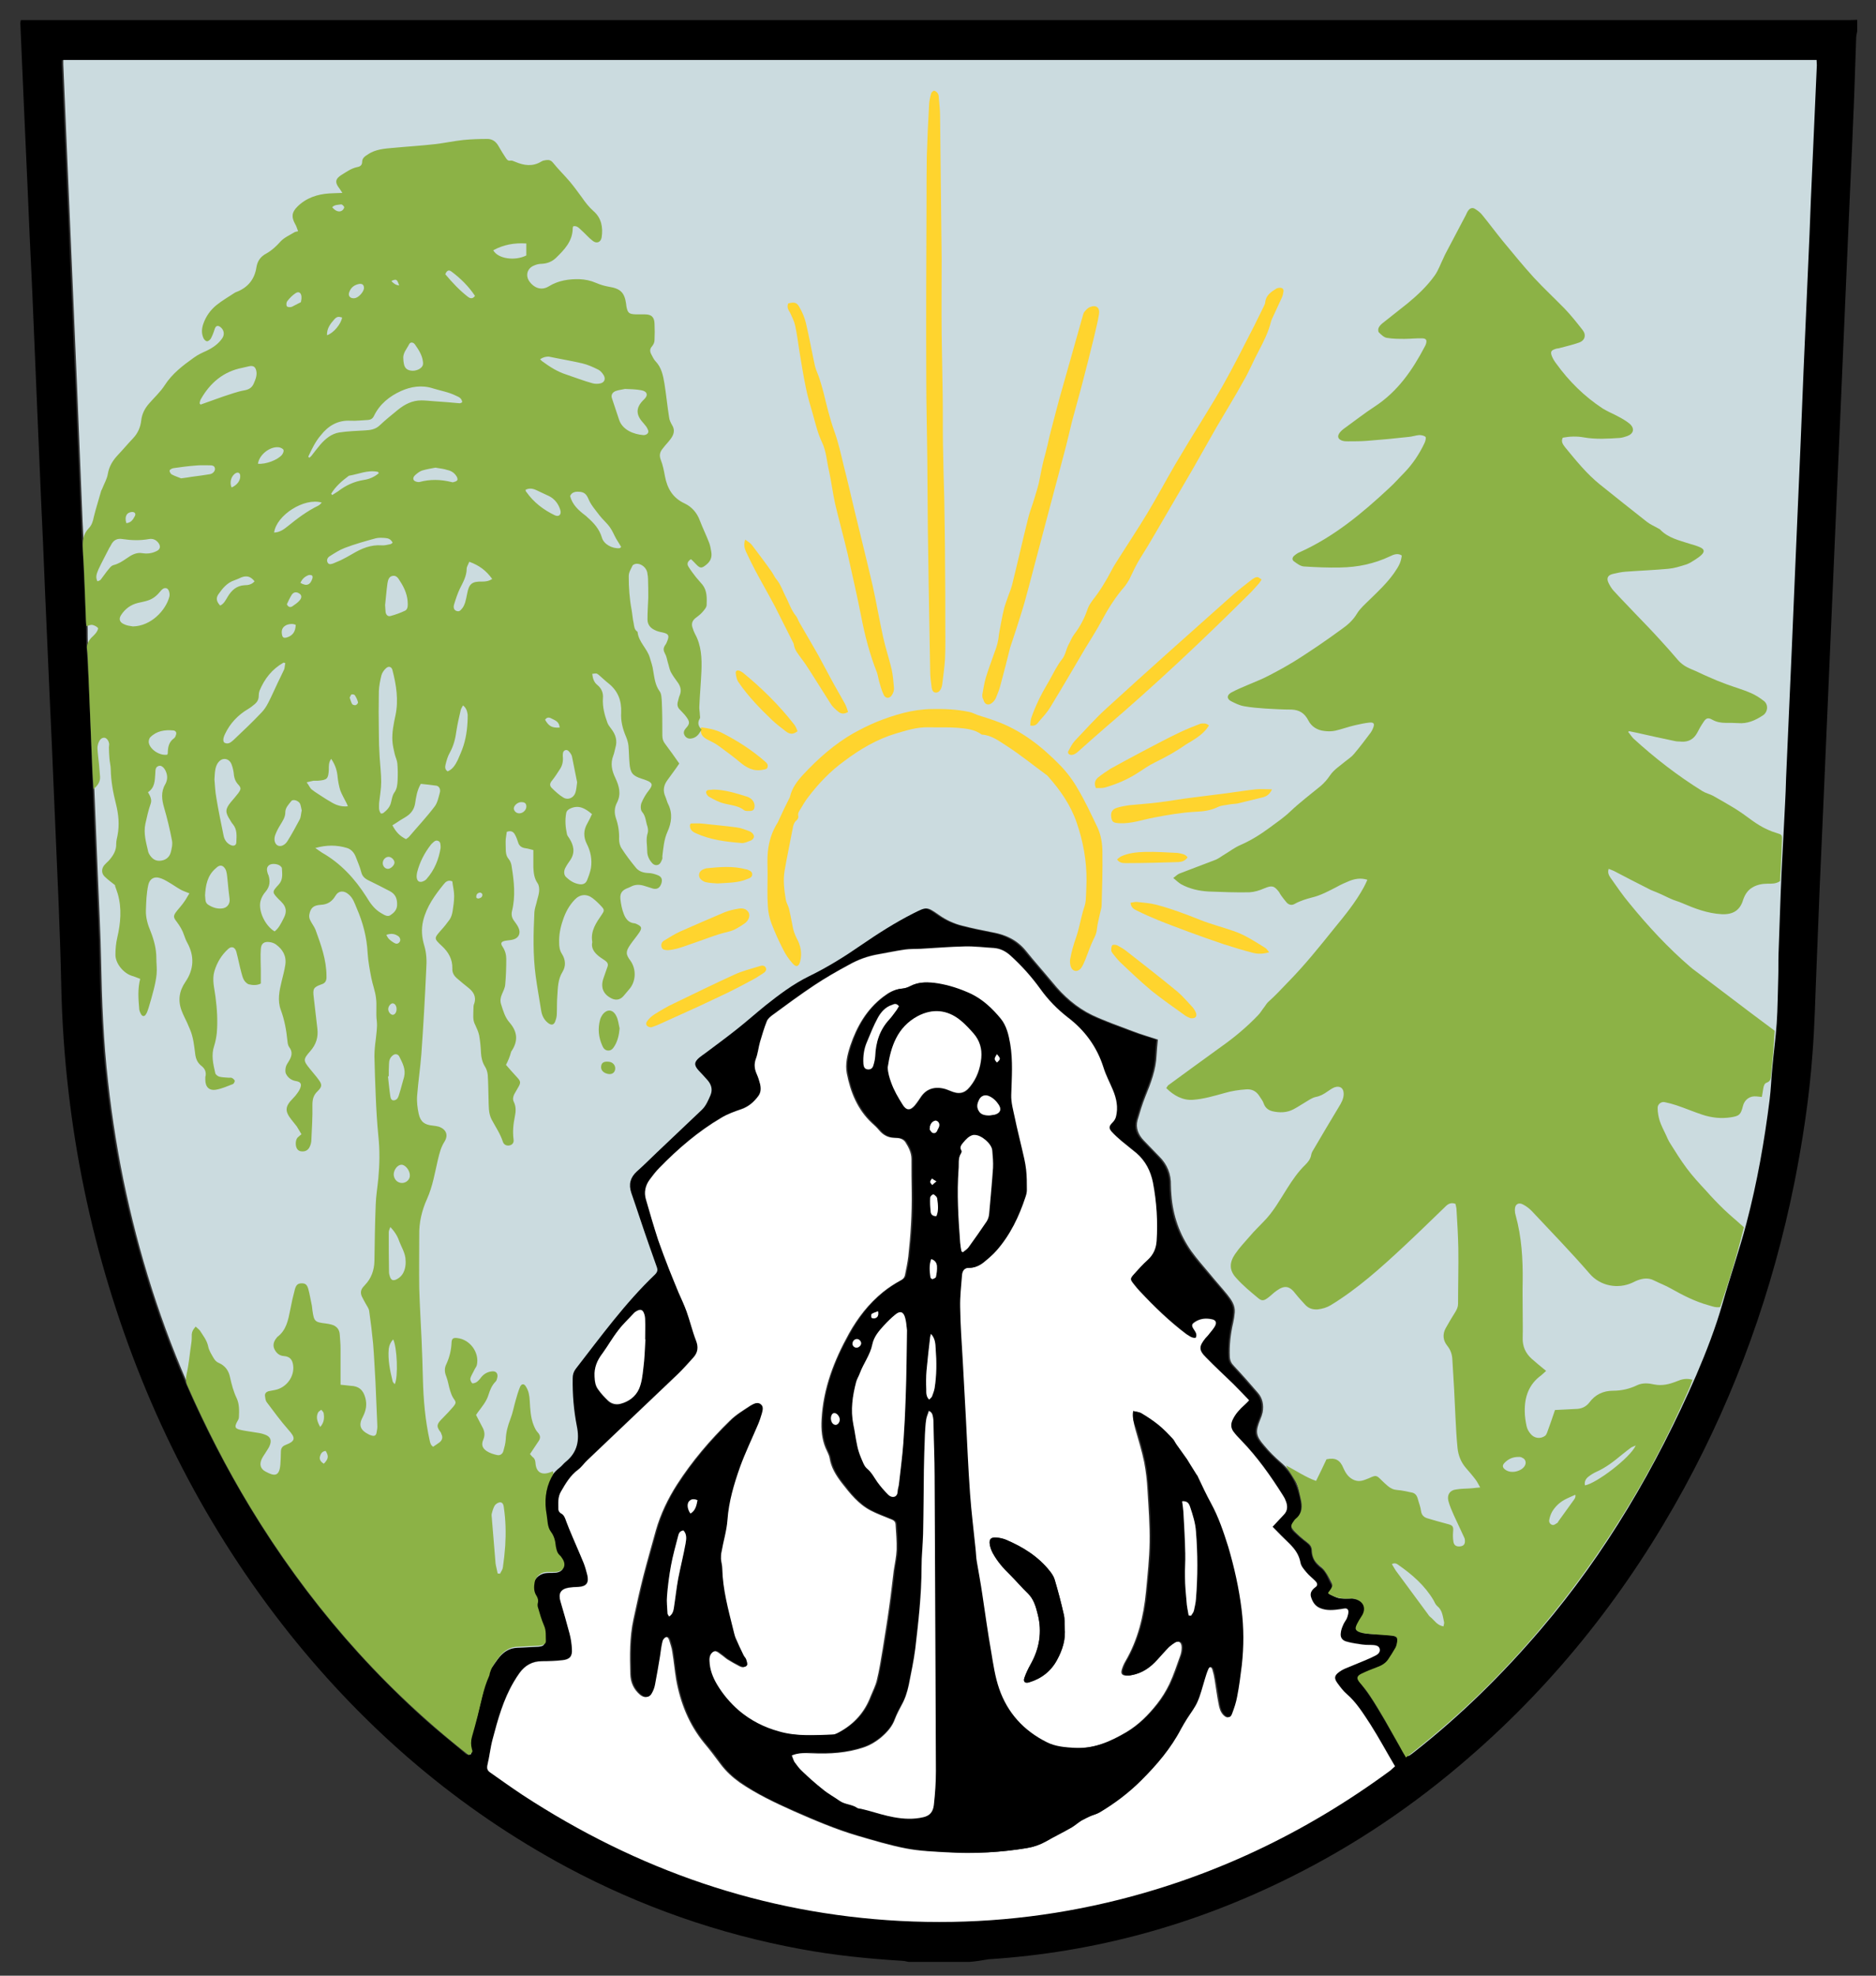
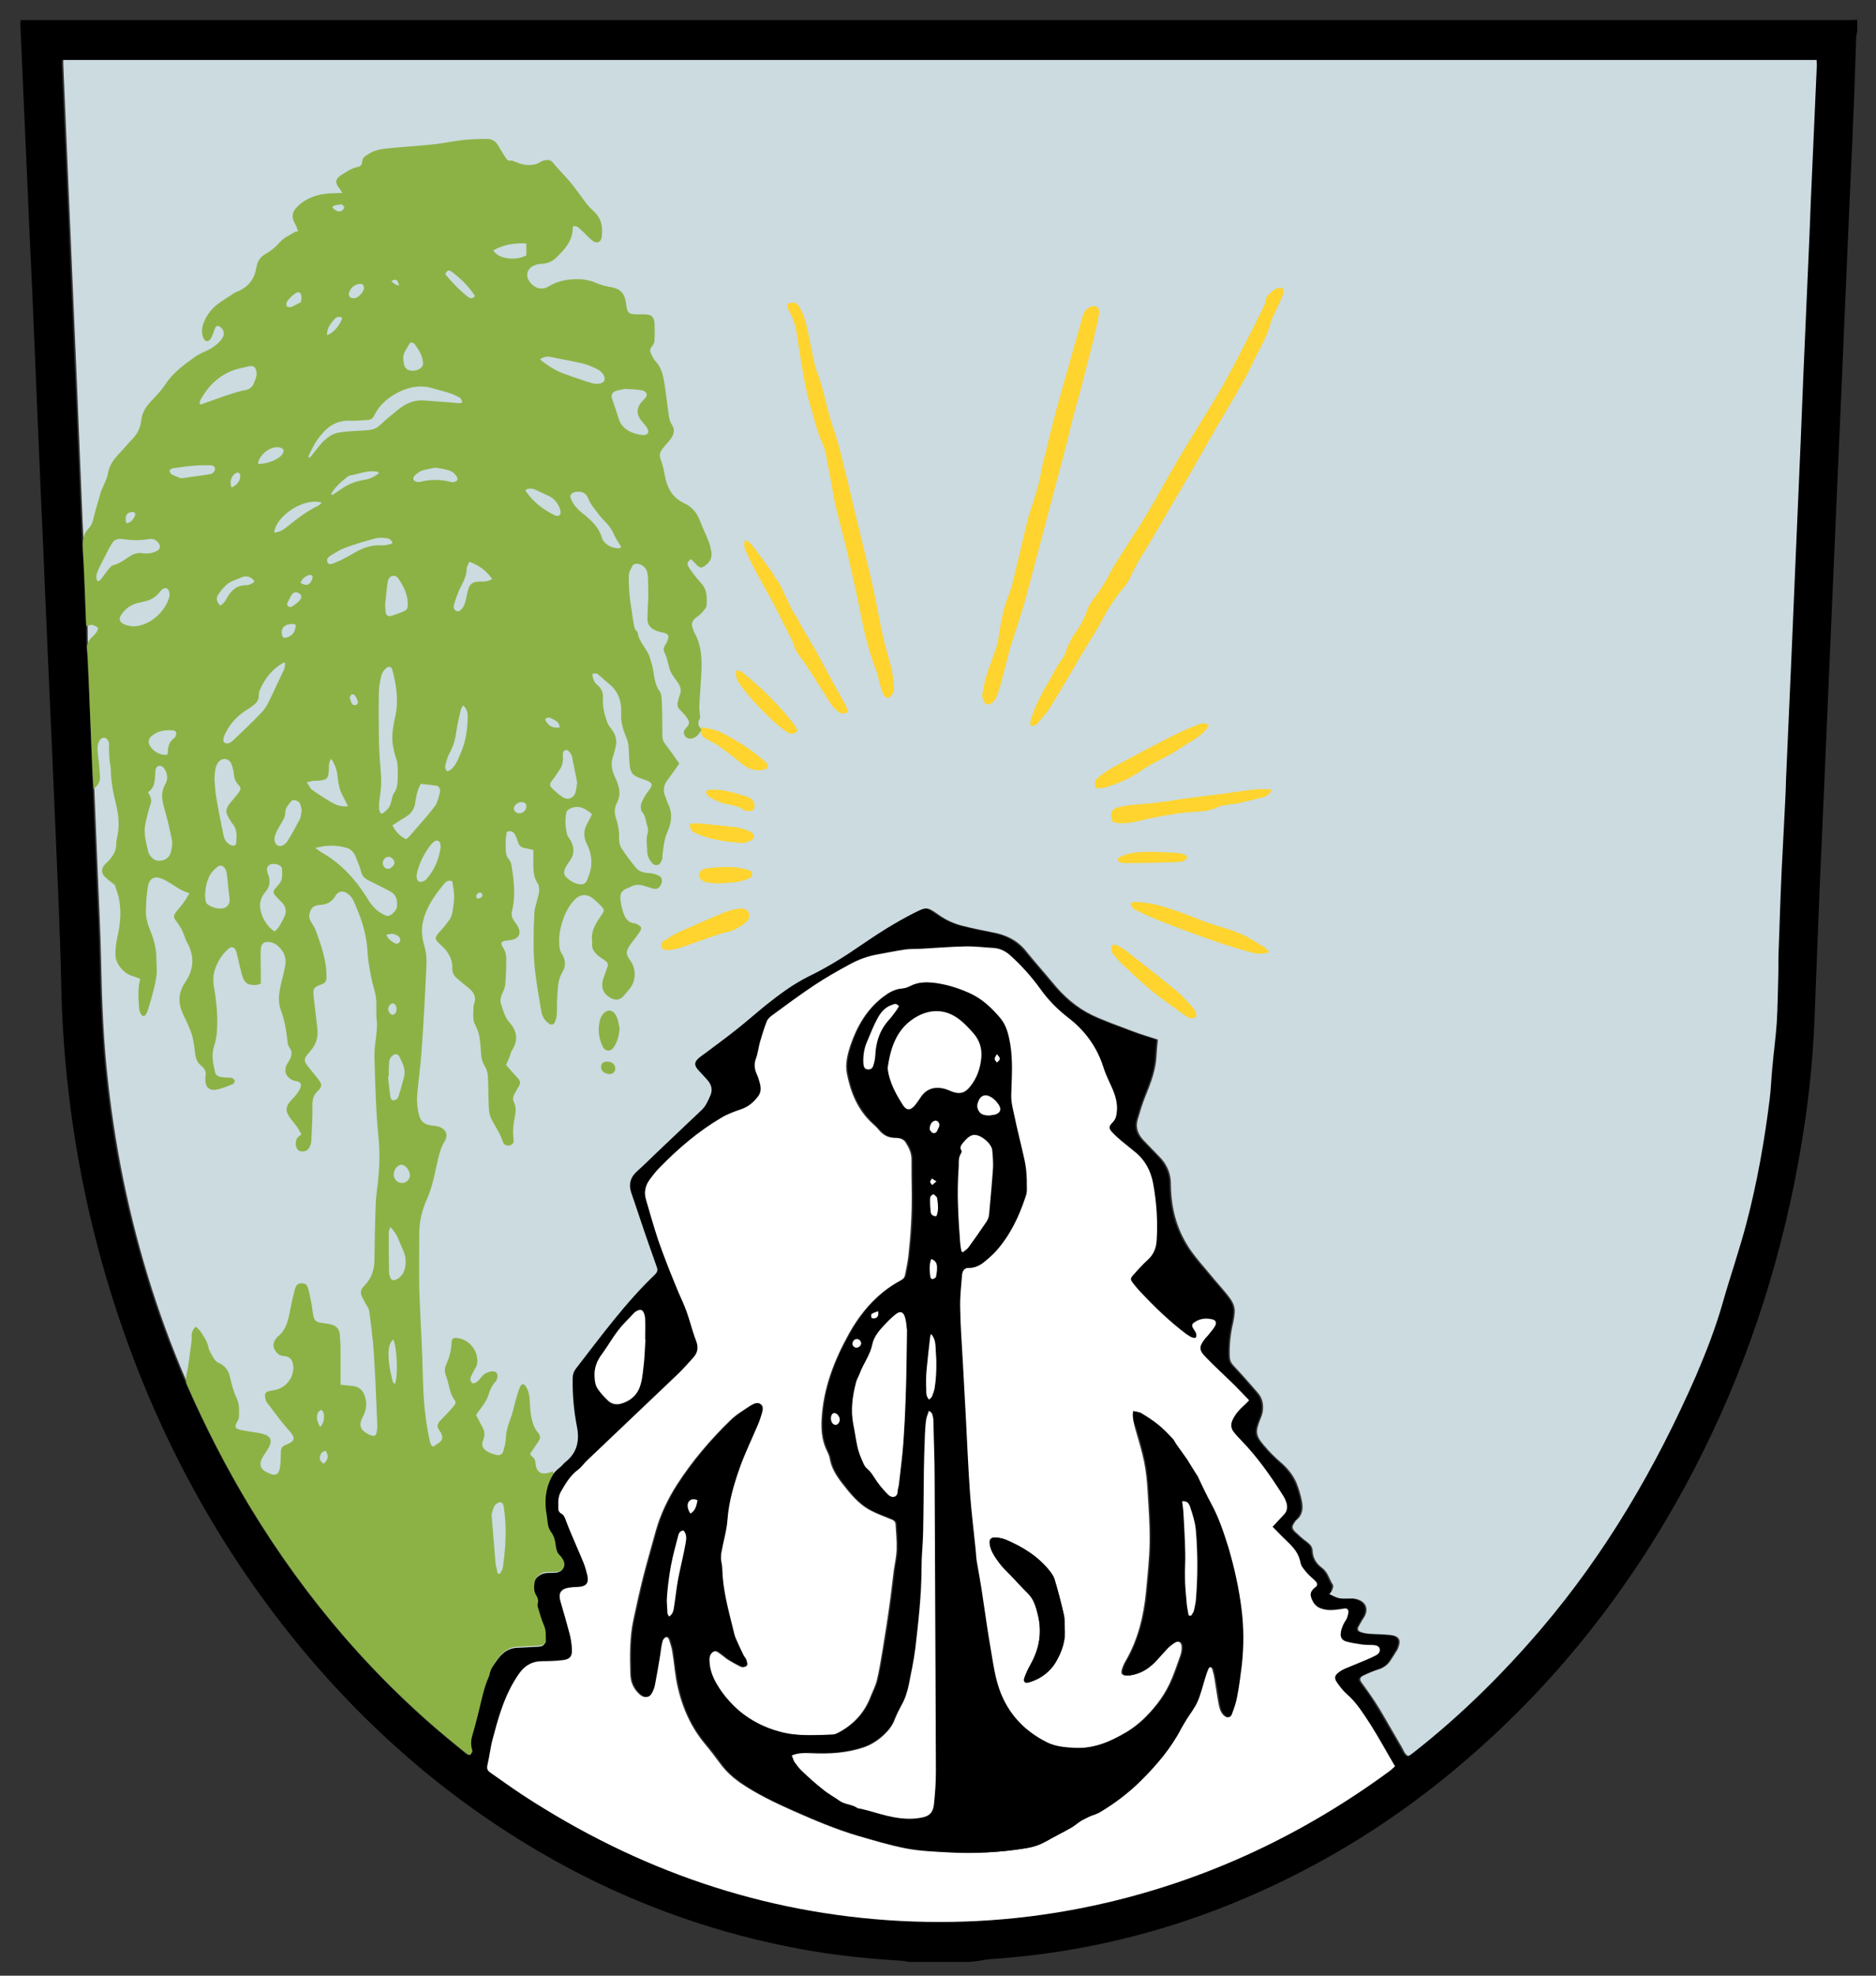
<svg xmlns="http://www.w3.org/2000/svg" version="1.1" x="0px" y="0px" viewBox="0 0 720 757.9" style="enable-background:new 0 0 720 757.9;" xml:space="preserve">
  <rect x="0" y="0" width="720" height="757.9" fill="#333333" stroke="none" />
  <style type="text/css">
	.st0{fill:#CBDBDF;}
	.st1{fill:#FFFFFF;}
	.st2{fill:#FFD42E;}
	.st3{fill:#8CB246;}
</style>
  <g id="Ebene_1_xA0_Bild_00000086654232684983606090000005170236509382078118_">
    <g>
      <path d="M372.2,752.6c-7.8,0-15.7,0-23.5,0c-0.8-0.1-1.5-0.4-2.3-0.4c-13.1-0.8-26.1-2.1-39-4.5c-31.6-5.8-61.5-16.3-89.8-31.4    c-41.7-22.4-76.9-52.6-106.4-89.5c-31.8-39.9-54.6-84.6-69.4-133.3c-7.4-24.4-12.6-49.4-15.5-74.7c-1.6-13.6-2.5-27.2-2.8-40.9    c-0.2-10.5-0.6-20.9-1-31.4c-0.6-14-1.2-27.9-1.8-41.9c-0.5-12.1-1-24.3-1.6-36.4c-0.6-13.7-1.2-27.3-1.8-41    c-0.5-12.3-1-24.6-1.6-36.9c-0.6-14.1-1.2-28.3-1.8-42.4c-0.5-11.9-1-23.8-1.5-35.7C11.7,98.1,11.1,84,10.5,70    c-0.4-8.9-0.8-17.7-1.2-26.6c-0.5-11.5-1-23-1.5-34.5c0-0.3,0.1-0.6,0.2-1.2c1.2,0,2.4,0,3.5,0c232.8,0,465.6,0,698.4,0    c1,0,1.9-0.1,2.9-0.1c0,1.4,0,2.9,0,4.3c-0.1,0.8-0.4,1.7-0.4,2.5c-0.3,7.7-0.5,15.5-0.8,23.2c-0.5,12.9-1.1,25.9-1.7,38.8    c-0.6,13-1.1,26-1.7,39.1c-0.6,13.2-1.1,26.4-1.7,39.5c-0.6,12.9-1.1,25.7-1.7,38.6c-0.6,13-1.1,26-1.7,39    c-0.6,13.1-1.1,26.2-1.7,39.3c-0.6,13-1.1,26-1.7,39c-0.4,9.7-0.9,19.5-1.3,29.2c-0.4,10.1-0.8,20.1-1.2,30.2    c-0.5,11.4-0.7,22.9-1.6,34.2c-1.2,16.5-3.7,32.9-6.9,49.1c-8.3,41.2-22.2,80.3-42.3,117.2c-21.4,39.2-48.6,73.9-82.4,103.2    c-21,18.3-43.9,33.8-68.9,46.2c-36.5,18.2-75,28.8-115.7,31.4C377.1,752,374.7,752.4,372.2,752.6z M510.2,611.5    c3.6,1.8,3.6,1.8,7.3,1.8c0.5,0,1,0,1.4,0c4.9,0.6,6.2,4.2,3.8,7.6c-0.7,1-1.2,2.1-1.8,3.1c-0.5,1-0.3,1.8,0.7,2.1    c1,0.4,2.1,0.6,3.2,0.7c2.8,0.2,5.6,0.2,8.4,0.5c3.1,0.3,4,1.8,2.9,4.8c-0.1,0.3-0.2,0.6-0.4,0.9c-0.8,1.4-1.7,2.7-2.6,4.1    c-1.1,1.6-2.5,2.6-4.3,3.3c-2,0.7-4,1.5-6,2.4c-1.6,0.8-1.7,1.6-0.6,3c1.7,2.3,3.4,4.6,4.9,7c1.3,2,2.5,4.1,3.7,6.1    c2.2,3.7,4.3,7.5,6.5,11.2c0.7,1.3,1.2,2.8,2.5,3.6c0.3-0.1,0.4-0.1,0.6-0.2c0.6-0.5,1.3-0.9,1.9-1.4c17.7-14,33.8-29.8,48.5-47    c25-29.3,44.2-62.2,59.6-97.4c4-9.1,7.5-18.3,10.2-27.9c2.9-10.2,6.4-20.3,9.1-30.5c4.1-15.6,7-31.5,8.9-47.5    c0.5-4,0.6-7.9,1-11.9c0.5-5.7,1.3-11.4,1.7-17.2c0.4-5.9,0.5-11.8,0.6-17.7c0.1-3,0-5.9,0.1-8.9c0.4-10.7,0.7-21.4,1.2-32.1    c0.4-8.5,0.9-16.9,1.3-25.4c0.2-3.4,0.3-6.7,0.4-10.1c0.7-16.6,1.5-33.2,2.2-49.8c0.4-9.4,0.8-18.8,1.2-28.3c0.7-17,1.5-34,2.2-51    c0.4-9,0.7-18,1.1-27.1c0.7-17.5,1.5-35,2.3-52.5c0.4-8.8,0.7-17.6,1.1-26.4c0.6-12.8,1.1-25.6,1.7-38.3c0-0.7-0.1-1.4-0.1-2    c-224.4,0-448.6,0-672.9,0c0,0.6,0,1.1,0,1.6c0.3,7.9,0.7,15.8,1,23.7c0.8,18.7,1.6,37.4,2.4,56.1c0.6,14.8,1.3,29.5,1.9,44.3    c0.7,17.1,1.4,34.2,2.1,51.3c0.3,6.9,0.8,13.7,1.1,20.6c0.3,6.4,0.6,12.8,0.8,19.2c0.1,2.2,0,4.3,0.1,6.5    c0.2,4.8,0.6,9.6,0.9,14.3c0.2,4.9,0.4,9.9,0.6,14.9c0.4,9.8,0.7,19.6,1.1,29.5c0.4,10.5,0.9,21.1,1.3,31.6    c0.4,10.5,1,21.1,1.2,31.6c0.3,15.7,1,31.3,2.7,46.9c1.6,14.4,3.9,28.6,7,42.8c6.3,28.3,15.3,55.7,27.6,82    c21.4,45.8,50.2,86.2,88,120c4.7,4.2,9.7,8.1,14.5,12.2c0.6,0.5,1.1,1.3,2.2,0.8c0-0.3,0.2-0.7,0.1-1.1c-0.7-2.4-0.2-4.8,0.4-7.1    c0.5-2.1,1.3-4.1,1.8-6.2c1-4,2-8,3-12c0.5-1.8,1.2-3.6,1.8-5.4c0.1-0.4,0.4-0.7,0.6-1c0.9-1.2,1.7-2.5,2.6-3.7    c1.9-2.4,4.2-4.1,7.4-4.3c2.7-0.1,5.4-0.3,8.1-0.4c1.6-0.1,2.4-0.5,2.4-1.7c0-1.9,0.1-3.8-0.7-5.6c-1-2.2-1.6-4.6-2.3-7    c-0.1-0.4-0.2-1-0.1-1.4c0.3-1.2-0.1-2.2-0.6-3.2c-0.9-1.6-0.8-3.4-0.5-5.2c0.4-2.3,2.7-4.1,5.2-4.2c1.1,0,2.2,0.1,3.4-0.1    c2.6-0.3,3.6-2.2,2.2-4.4c-0.2-0.4-0.5-0.9-0.8-1.2c-1.3-1.1-1.7-2.6-1.8-4.3c-0.2-1.7-0.6-3.2-1.6-4.7c-0.7-1-1.2-2.3-1.4-3.5    c-0.4-3.2-1-6.5-0.8-9.8c0.3-4.8,1.5-9.3,5.6-12.4c0.9-0.7,1.6-1.6,2.4-2.3c4.4-3.6,5.3-8.1,4.2-13.6c-1.2-6-1.7-12.2-1.6-18.4    c0-1.3,0.3-2.5,1.1-3.5c9.7-12.5,19-25.4,30.5-36.3c0.9-0.8,1.1-1.7,0.7-2.8c-1.1-2.9-2.1-5.8-3.1-8.8c-2.2-6.6-4.4-13.2-6.7-19.7    c-1.1-3.3-0.5-5.9,2.1-8.2c2.5-2.3,5-4.7,7.5-7.1c5.8-5.5,11.6-11,17.4-16.5c1.7-1.6,2.5-3.7,3.4-5.7c0.9-2.1,0.3-4.1-1.2-5.8    c-1.1-1.3-2.3-2.4-3.4-3.7c-1.7-1.9-1.7-3.1,0.3-4.9c0.7-0.6,1.5-1.1,2.3-1.7c4-3,8.1-6,12-9.1c3.8-3,7.4-6.2,11.1-9.2    c5.2-4.2,10.6-8.3,16.7-11.2c7.1-3.4,13.7-7.6,20.1-12c6.4-4.4,12.9-8.5,19.9-12.1c5.2-2.7,5.2-2.7,9.9,0.6    c2.7,1.9,5.7,3.2,8.9,4.1c3.9,1,7.9,1.9,11.9,2.6c5,1,9.3,3.1,12.6,7.1c3.3,4.1,6.9,8,10.2,12.1c4.3,5.2,9.2,9.6,15.2,12.5    c5,2.4,10.3,4.2,15.6,6.2c3.1,1.2,6.3,2.1,9.6,3.2c-0.2,2.1-0.4,4-0.5,5.9c-0.2,5.6-2.2,10.7-4.3,15.9c-1.2,2.9-2.1,6-3,9.1    c-0.8,3,0.2,5.6,2.4,7.8c2,2.1,4,4.1,6,6.2c3,3.1,4.5,6.7,4.4,11c0,1.3,0.1,2.6,0.2,3.8c0.6,7.8,3.1,15,7.6,21.4    c2.2,3.2,4.9,6.1,7.4,9.1c2.1,2.6,4.4,5,6.5,7.7c1.5,1.9,3,4,2.8,6.7c-0.1,1.4-0.3,2.7-0.6,4c-1,4.3-1.5,8.6-1.3,13.1    c0.1,1.5,0.6,2.5,1.6,3.5c3.1,3.3,6.1,6.7,9.1,10.2c1.9,2.2,2.4,4.8,1.9,7.6c-0.2,0.9-0.5,1.8-0.9,2.7c-1.9,4.7-1.8,6.2,1.5,10    c1.9,2.2,4,4.4,6.2,6.3c2.6,2.2,4.7,4.8,6.1,7.8c1,2.3,1.8,4.8,2.2,7.3c0.5,2.7,0.2,5.3-2.1,7.2c-0.3,0.2-0.5,0.6-0.7,0.9    c-1,1.5-1.1,2.3,0.2,3.6c1.5,1.4,3.1,2.8,4.7,4c1.2,0.9,2,1.7,2,3.3c0.2,2.7,1.4,4.9,3.6,6.5c2.3,1.6,2.8,4.4,4.2,6.6    c0.3,0.4-0.1,1.4-0.3,2C511.1,610.5,510.7,610.9,510.2,611.5z M458.9,513.2c-1.6,0.2-2.6-0.8-3.6-1.6    c-6.4-4.9-12.3-10.5-17.8-16.4c-0.8-0.9-1.6-1.8-2.3-2.7c-1.5-1.9-1.5-2.1,0-3.9c1.7-1.9,3.4-3.8,5.3-5.5c2.1-2,3.2-4.4,3.4-7.2    c0.5-7.5,0-15-1.4-22.4c-0.9-4.5-2.8-8.3-6.3-11.3c-1.9-1.6-3.9-3.1-5.8-4.7c-1.3-1.1-2.7-2.3-3.8-3.6c-1.2-1.4-1-2.2,0.4-3.5    c0.6-0.6,1.1-1.4,1.3-2.2c0.9-3.6,0.2-7-1.2-10.3c-1.2-2.9-2.6-5.7-3.6-8.6c-2.5-7.9-7.3-14.3-13.7-19.2c-4.1-3.1-7.6-6.8-10.6-11    c-3.4-4.7-7.2-9-11.5-12.8c-1.8-1.6-3.8-2.6-6.2-2.8c-3.7-0.3-7.5-0.7-11.2-0.6c-5.6,0.1-11.3,0.6-16.9,0.9    c-2.1,0.1-4.2,0-6.2,0.3c-3.4,0.5-6.7,1.2-10.1,1.8c-4,0.7-7.8,2.1-11.4,4.1c-4.5,2.5-8.9,5-13.2,7.8c-5.4,3.6-10.7,7.5-16,11.4    c-0.9,0.6-1.9,1.5-2.2,2.4c-1,2.6-1.8,5.3-2.6,7.9c-0.6,2.1-0.8,4.4-1.6,6.5c-0.8,2.2-0.4,4,0.4,6c0.5,1.2,0.9,2.4,1.2,3.6    c0.3,1.6,0.3,3.3-0.6,4.6c-1.6,2.3-3.7,4.1-6.5,5.1c-2.7,1-5.4,2-7.9,3.4c-8.8,5.2-16.5,11.9-23.6,19.1c-1.4,1.4-2.7,3-3.8,4.6    c-1.6,2.2-2.2,4.8-1.4,7.5c1.5,5.2,3,10.4,4.7,15.6c1.2,3.7,2.6,7.3,4.1,11c1.2,3,2.4,6,3.7,9.1c1,2.4,2.2,4.8,3.1,7.3    c1.3,3.7,2.2,7.5,3.6,11.1c1,2.6,0.8,4.7-1,6.6c-2,2.2-3.9,4.4-6.1,6.5c-11.5,11-23.1,21.9-34.6,32.9c-1.2,1.2-2.1,2.7-3.5,3.6    c-3,2.2-4.8,5.2-6.6,8.4c-1.3,2.1-1,4.5-1,6.8c0,0.5,0.5,1.2,0.9,1.5c1.2,0.7,1.6,1.7,2,2.8c0.3,1.1,0.7,2.1,1.2,3.1    c1.9,4.4,3.8,8.8,5.6,13.2c0.6,1.5,1.1,3,1.4,4.6c0.7,3-0.3,4.4-3.4,4.6c-1.3,0.1-2.6,0.1-3.8,0.3c-3,0.6-3.9,2.3-3.1,5.2    c1.2,4.1,2.4,8.3,3.5,12.4c0.5,1.9,0.8,3.9,0.9,5.9c0.2,2.8-0.8,4-3.6,4.3c-2.6,0.3-5.3,0.3-7.9,0.4c-3.6,0-6.5,1.6-8.6,4.5    c-0.8,1.1-1.5,2.3-2.2,3.4c-4.1,6.8-6.1,14.3-8.1,21.9c-0.9,3.2-1.2,6.6-2,9.9c-0.3,1.4-0.1,2.2,1.1,3c4.2,2.8,8.2,5.8,12.4,8.6    c44,28.8,92.2,45.4,144.9,48.3c26.7,1.4,53.2-0.9,79.2-7c39.8-9.3,76-26.5,108.9-50.7c0.6-0.4,1.1-0.9,1.8-1.6    c-3.2-5.4-6.1-10.8-9.4-16c-2.7-4.1-5.3-8.4-9.1-11.7c-1.4-1.2-2.5-2.7-3.6-4.2c-1.4-1.9-1.2-3,0.8-4.4c0.6-0.4,1.2-0.8,1.9-1.1    c2.6-1.1,5.3-2.2,8-3.3c1.4-0.6,2.8-1.2,4.1-1.9c0.9-0.5,1.8-1.2,1.4-2.5c-0.3-1.1-1.4-1.3-2.3-1.4c-1.4-0.2-2.9,0-4.3-0.2    c-2.1-0.3-4.3-0.6-6.3-1.2c-1.6-0.5-2.3-1.7-2-3.4c0.2-1.2,0.7-2.3,1.1-3.4c0.3-0.8,1-1.5,1.3-2.3c0.3-0.9,0.7-2.1,0.4-2.9    c-0.5-1.1-1.8-0.5-2.8-0.4c-2.7,0.3-5.4,0.7-8-0.4c-1.8-0.8-2.8-2.3-3.4-4.1c-0.6-1.7,0.3-2.9,1.6-3.9c1.1-0.8,0.7-1.7,0-2.4    c-1.1-1.1-2.4-2.1-3.4-3.3c-0.9-1.1-2.1-2.4-2.3-3.8c-0.5-3-2.2-5.2-4.3-7.3c-2.1-2.1-4.2-4.3-6.4-6.4c1.5-1.6,2.9-3.1,4.3-4.6    c1.7-1.8,1.5-3.7,0.6-5.7c-0.3-0.6-0.6-1.1-0.9-1.7c-4.7-7.5-9.8-14.8-16.1-21.2c-1.1-1.1-2.1-2.2-3-3.4c-1-1.4-1.1-2.8-0.2-4.5    c1.1-2.3,2.7-4.1,4.6-5.7c0.6-0.5,1.1-1.1,1.7-1.7c-2.1-2.2-4-4.2-6-6.2c-3.5-3.4-7.1-6.7-10.5-10.2c-2.8-2.9-2.8-4.3-0.3-7.4    c0.5-0.6,1-1.1,1.4-1.6c0.7-0.9,1.6-1.8,2.2-2.9c0.9-1.5,0.5-2.5-1.2-2.8c-2-0.4-4-0.3-5.8,0.7c-2,1.1-2.2,1.5-0.8,3.5    C459,511.2,459.5,512,458.9,513.2z M247.7,513.8c-0.1,0-0.1,0-0.2,0c0-2.5,0-4.9,0-7.4c0-0.8-0.2-1.6-0.4-2.3    c-0.5-1.5-1.3-1.8-2.8-1c-0.4,0.2-0.7,0.4-1,0.7c-2.1,2.2-4.3,4.3-6.1,6.7c-2.2,2.8-3.9,6-6.1,8.9c-2,2.7-3.1,5.4-3,8.8    c0.1,1.8,0.3,3.5,1.4,5c1.1,1.5,2.5,2.9,3.8,4.3c1.3,1.3,3,1.7,4.7,1.2c3.3-0.8,5.9-2.9,7.2-5.8c1.1-2.3,1.4-5.1,1.6-7.7    C247.3,521.3,247.5,517.6,247.7,513.8z" />
      <path id="Himmel" class="st0" d="M510.2,611.5c0.5-0.6,0.9-1,1.1-1.5c0.2-0.6,0.6-1.6,0.3-2c-1.4-2.2-1.9-4.9-4.2-6.6    c-2.2-1.6-3.5-3.8-3.6-6.5c-0.1-1.6-0.9-2.4-2-3.3c-1.7-1.2-3.2-2.6-4.7-4c-1.3-1.3-1.3-2.1-0.2-3.6c0.2-0.3,0.4-0.7,0.7-0.9    c2.4-1.9,2.6-4.5,2.1-7.2c-0.5-2.5-1.2-4.9-2.2-7.3c-1.4-3.1-3.5-5.6-6.1-7.8c-2.2-1.9-4.3-4-6.2-6.3c-3.3-3.8-3.4-5.3-1.5-10    c0.4-0.9,0.7-1.8,0.9-2.7c0.5-2.8,0-5.5-1.9-7.6c-3-3.5-6-6.9-9.1-10.2c-1-1-1.5-2-1.6-3.5c-0.2-4.4,0.3-8.8,1.3-13.1    c0.3-1.3,0.5-2.7,0.6-4c0.2-2.7-1.3-4.8-2.8-6.7c-2.1-2.6-4.4-5.1-6.5-7.7c-2.5-3-5.1-5.9-7.4-9.1c-4.5-6.4-7-13.6-7.6-21.4    c-0.1-1.3-0.2-2.6-0.2-3.8c0.1-4.3-1.4-8-4.4-11c-2-2.1-4-4.1-6-6.2c-2.1-2.2-3.2-4.8-2.4-7.8c0.9-3.1,1.8-6.1,3-9.1    c2.1-5.1,4.1-10.3,4.3-15.9c0.1-1.9,0.3-3.8,0.5-5.9c-3.3-1.1-6.5-2-9.6-3.2c-5.2-2-10.5-3.8-15.6-6.2c-6-2.9-11-7.3-15.2-12.5    c-3.4-4.1-6.9-8-10.2-12.1c-3.3-4.1-7.6-6.2-12.6-7.1c-4-0.8-8-1.6-11.9-2.6c-3.2-0.8-6.2-2.2-8.9-4.1c-4.7-3.3-4.7-3.2-9.9-0.6    c-6.9,3.5-13.5,7.7-19.9,12.1c-6.5,4.5-13.1,8.6-20.1,12c-6.1,3-11.4,7-16.7,11.2c-3.7,3-7.3,6.2-11.1,9.2c-3.9,3.1-8,6.1-12,9.1    c-0.8,0.6-1.6,1.1-2.3,1.7c-2,1.7-2.1,2.9-0.3,4.9c1.1,1.2,2.3,2.4,3.4,3.7c1.5,1.7,2.1,3.6,1.2,5.8c-0.9,2-1.7,4.1-3.4,5.7    c-5.8,5.5-11.6,11-17.4,16.5c-2.5,2.4-4.9,4.8-7.5,7.1c-2.5,2.3-3.2,4.9-2.1,8.2c2.3,6.6,4.4,13.2,6.7,19.7c1,2.9,2.1,5.9,3.1,8.8    c0.4,1.1,0.2,1.9-0.7,2.8c-11.5,11-20.8,23.8-30.5,36.3c-0.8,1.1-1.1,2.2-1.1,3.5c-0.1,6.2,0.4,12.3,1.6,18.4    c1.1,5.4,0.2,10-4.2,13.6c-0.9,0.7-1.5,1.6-2.4,2.3c-4.1,3.1-5.4,7.7-5.6,12.4c-0.2,3.2,0.4,6.5,0.8,9.8c0.2,1.2,0.7,2.5,1.4,3.5    c1,1.5,1.4,3,1.6,4.7c0.2,1.6,0.5,3.1,1.8,4.3c0.3,0.3,0.6,0.8,0.8,1.2c1.3,2.2,0.4,4.1-2.2,4.4c-1.1,0.1-2.2,0-3.4,0.1    c-2.4,0.1-4.8,1.8-5.2,4.2c-0.3,1.7-0.4,3.5,0.5,5.2c0.6,1,0.9,2,0.6,3.2c-0.1,0.4-0.1,1,0.1,1.4c0.7,2.3,1.3,4.8,2.3,7    c0.9,1.9,0.7,3.7,0.7,5.6c0,1.2-0.8,1.6-2.4,1.7c-2.7,0.1-5.4,0.3-8.1,0.4c-3.2,0.1-5.5,1.8-7.4,4.3c-0.9,1.2-1.8,2.5-2.6,3.7    c-0.2,0.3-0.5,0.7-0.6,1c-0.6,1.8-1.3,3.6-1.8,5.4c-1.1,4-2,8-3,12c-0.5,2.1-1.3,4.1-1.8,6.2c-0.6,2.3-1.1,4.7-0.4,7.1    c0.1,0.3-0.1,0.8-0.1,1.1c-1.1,0.5-1.6-0.3-2.2-0.8c-4.9-4-9.8-8-14.5-12.2c-37.9-33.7-66.6-74.1-88-120    c-12.3-26.3-21.4-53.7-27.6-82c-3.1-14.1-5.4-28.4-7-42.8c-1.8-15.6-2.4-31.2-2.7-46.9c-0.2-10.5-0.8-21.1-1.2-31.6    c-0.4-10.5-0.9-21.1-1.3-31.6c-0.4-9.8-0.8-19.6-1.1-29.5c-0.2-5-0.3-9.9-0.6-14.9c-0.2-4.8-0.6-9.6-0.9-14.3    c-0.1-2.2,0-4.3-0.1-6.5c-0.2-6.4-0.5-12.8-0.8-19.2c-0.3-6.9-0.8-13.7-1.1-20.6c-0.7-17.1-1.4-34.2-2.1-51.3    c-0.6-14.8-1.3-29.5-1.9-44.3c-0.8-18.7-1.6-37.4-2.4-56.1c-0.3-7.9-0.7-15.8-1-23.7c0-0.5,0-0.9,0-1.6c224.3,0,448.5,0,672.9,0    c0,0.7,0.1,1.3,0.1,2c-0.6,12.8-1.1,25.6-1.7,38.3c-0.4,8.8-0.8,17.6-1.1,26.4c-0.8,17.5-1.5,35-2.3,52.5c-0.4,9-0.7,18-1.1,27.1    c-0.7,17-1.5,34-2.2,51c-0.4,9.4-0.8,18.8-1.2,28.3c-0.7,16.6-1.5,33.2-2.2,49.8c-0.1,3.4-0.2,6.7-0.4,10.1    c-0.4,8.5-0.9,16.9-1.3,25.4c-0.5,10.7-0.8,21.4-1.2,32.1c-0.1,3,0,5.9-0.1,8.9c-0.2,5.9-0.2,11.8-0.6,17.7    c-0.4,5.7-1.2,11.4-1.7,17.2c-0.4,4-0.5,8-1,11.9c-2,16-4.8,31.9-8.9,47.5c-2.7,10.3-6.2,20.3-9.1,30.5    c-2.7,9.5-6.3,18.8-10.2,27.9c-15.4,35.2-34.6,68.1-59.6,97.4c-14.7,17.2-30.7,33-48.5,47c-0.6,0.5-1.3,1-1.9,1.4    c-0.1,0.1-0.3,0.1-0.6,0.2c-1.3-0.8-1.7-2.3-2.5-3.6c-2.2-3.7-4.3-7.5-6.5-11.2c-1.2-2.1-2.4-4.1-3.7-6.1c-1.6-2.4-3.2-4.7-4.9-7    c-1.1-1.4-1-2.2,0.6-3c1.9-0.9,3.9-1.8,6-2.4c1.8-0.6,3.3-1.7,4.3-3.3c0.9-1.3,1.7-2.7,2.6-4.1c0.2-0.3,0.3-0.6,0.4-0.9    c1.1-2.9,0.3-4.4-2.9-4.8c-2.8-0.3-5.6-0.3-8.4-0.5c-1.1-0.1-2.2-0.3-3.2-0.7c-1-0.3-1.3-1.2-0.7-2.1c0.6-1,1.1-2.1,1.8-3.1    c2.4-3.4,1.1-7-3.8-7.6c-0.5-0.1-1,0-1.4,0C513.8,613.3,513.8,613.3,510.2,611.5z" />
      <path class="st1" d="M458.9,513.2c0.6-1.1,0.1-2-0.5-2.9c-1.3-1.9-1.2-2.3,0.8-3.5c1.9-1,3.8-1.1,5.8-0.7c1.7,0.3,2.1,1.3,1.2,2.8    c-0.6,1-1.4,1.9-2.2,2.9c-0.4,0.6-1,1.1-1.4,1.6c-2.5,3.1-2.6,4.6,0.3,7.4c3.4,3.5,7,6.8,10.5,10.2c2,2,3.9,4,6,6.2    c-0.6,0.6-1.1,1.2-1.7,1.7c-1.9,1.7-3.5,3.4-4.6,5.7c-0.8,1.7-0.7,3.1,0.2,4.5c0.9,1.2,1.9,2.3,3,3.4c6.2,6.4,11.3,13.6,16.1,21.2    c0.3,0.5,0.7,1.1,0.9,1.7c0.9,2,1.1,4-0.6,5.7c-1.4,1.5-2.8,3-4.3,4.6c2.1,2.2,4.2,4.3,6.4,6.4c2.1,2.1,3.7,4.2,4.3,7.3    c0.2,1.4,1.4,2.7,2.3,3.8c1,1.2,2.3,2.2,3.4,3.3c0.7,0.7,1.2,1.6,0,2.4c-1.3,1-2.2,2.2-1.6,3.9c0.6,1.8,1.5,3.3,3.4,4.1    c2.6,1.1,5.3,0.8,8,0.4c1-0.1,2.3-0.7,2.8,0.4c0.3,0.8-0.1,2-0.4,2.9c-0.3,0.8-0.9,1.5-1.3,2.3c-0.5,1.1-1,2.2-1.1,3.4    c-0.3,1.7,0.4,2.9,2,3.4c2,0.6,4.2,0.9,6.3,1.2c1.4,0.2,2.9,0.1,4.3,0.2c0.9,0.1,2,0.3,2.3,1.4c0.3,1.2-0.5,2-1.4,2.5    c-1.3,0.7-2.7,1.3-4.1,1.9c-2.6,1.1-5.3,2.2-8,3.3c-0.7,0.3-1.3,0.7-1.9,1.1c-2,1.4-2.2,2.5-0.8,4.4c1.1,1.5,2.2,3,3.6,4.2    c3.8,3.3,6.4,7.6,9.1,11.7c3.3,5.2,6.2,10.6,9.4,16c-0.8,0.7-1.3,1.1-1.8,1.6c-32.9,24.2-69.1,41.4-108.9,50.7    c-26.1,6.1-52.5,8.4-79.2,7c-52.7-2.8-100.8-19.5-144.9-48.3c-4.2-2.8-8.3-5.7-12.4-8.6c-1.2-0.8-1.4-1.6-1.1-3    c0.8-3.3,1.1-6.6,2-9.9c2-7.6,4.1-15.1,8.1-21.9c0.7-1.2,1.4-2.3,2.2-3.4c2.1-2.9,4.9-4.5,8.6-4.5c2.6,0,5.3-0.1,7.9-0.4    c2.8-0.3,3.8-1.5,3.6-4.3c-0.1-2-0.4-4-0.9-5.9c-1.1-4.2-2.3-8.3-3.5-12.4c-0.9-3,0.1-4.7,3.1-5.2c1.2-0.2,2.5-0.3,3.8-0.3    c3.1-0.2,4.1-1.6,3.4-4.6c-0.4-1.5-0.8-3.1-1.4-4.6c-1.8-4.4-3.8-8.8-5.6-13.2c-0.4-1-0.8-2.1-1.2-3.1c-0.4-1.2-0.8-2.2-2-2.8    c-0.5-0.3-0.9-1-0.9-1.5c0-2.3-0.3-4.6,1-6.8c1.8-3.1,3.6-6.2,6.6-8.4c1.3-1,2.3-2.5,3.5-3.6c11.5-11,23.1-21.9,34.6-32.9    c2.1-2,4.1-4.3,6.1-6.5c1.8-2,2-4.1,1-6.6c-1.4-3.6-2.3-7.5-3.6-11.1c-0.9-2.5-2-4.8-3.1-7.3c-1.2-3-2.5-6-3.7-9.1    c-1.4-3.6-2.8-7.3-4.1-11c-1.7-5.2-3.2-10.4-4.7-15.6c-0.8-2.7-0.2-5.3,1.4-7.5c1.2-1.6,2.4-3.2,3.8-4.6    c7.1-7.3,14.8-13.9,23.6-19.1c2.4-1.5,5.2-2.5,7.9-3.4c2.8-1,4.8-2.8,6.5-5.1c1-1.4,1-3,0.6-4.6c-0.3-1.2-0.7-2.5-1.2-3.6    c-0.9-2-1.2-3.8-0.4-6c0.8-2.1,1-4.4,1.6-6.5c0.8-2.7,1.6-5.4,2.6-7.9c0.4-1,1.4-1.8,2.2-2.4c5.3-3.9,10.6-7.8,16-11.4    c4.2-2.8,8.7-5.4,13.2-7.8c3.5-2,7.3-3.4,11.4-4.1c3.4-0.6,6.7-1.3,10.1-1.8c2-0.3,4.1-0.2,6.2-0.3c5.6-0.3,11.3-0.8,16.9-0.9    c3.7-0.1,7.5,0.4,11.2,0.6c2.4,0.2,4.4,1.2,6.2,2.8c4.3,3.9,8.1,8.1,11.5,12.8c3,4.2,6.5,7.8,10.6,11c6.5,4.9,11.2,11.3,13.7,19.2    c0.9,3,2.4,5.7,3.6,8.6c1.4,3.3,2.1,6.7,1.2,10.3c-0.2,0.8-0.7,1.6-1.3,2.2c-1.3,1.3-1.6,2.1-0.4,3.5c1.2,1.3,2.5,2.5,3.8,3.6    c1.9,1.6,3.9,3.1,5.8,4.7c3.4,3,5.4,6.8,6.3,11.3c1.4,7.4,1.9,14.9,1.4,22.4c-0.2,2.8-1.2,5.2-3.4,7.2c-1.9,1.7-3.6,3.6-5.3,5.5    c-1.6,1.8-1.5,2,0,3.9c0.7,0.9,1.5,1.9,2.3,2.7c5.5,5.9,11.3,11.5,17.8,16.4C456.3,512.3,457.3,513.4,458.9,513.2z M434.9,541.3    c-0.3,2.4,0.1,4.1,0.8,6.8c1.2,4.2,2.5,8.4,3.4,12.7c0.7,3.6,1.1,7.2,1.3,10.9c0.4,6.6,0.9,13.2,0.8,19.9    c-0.1,6.4-0.8,12.7-1.4,19.1c-0.9,9.3-3.1,18.4-7.9,26.6c-0.6,1-1.1,2.2-1.4,3.3c-0.4,1.4,0.1,2.1,1.6,2.2c0.5,0,1.1-0.1,1.7-0.1    c4.1-0.7,7.2-2.9,9.9-5.9c1.5-1.7,3-3.3,4.5-4.9c0.7-0.7,1.4-1.3,2.3-1.7c1.8-1,3-0.3,3,1.8c0,1.1-0.2,2.3-0.6,3.3    c-1.3,3.6-2.5,7.3-4.1,10.7c-1.3,2.7-2.9,5.3-4.8,7.7c-3.3,4.2-7.1,8-11.8,10.8c-6.3,3.7-12.8,6.6-20.3,6.1    c-3.7-0.2-7.4-0.5-10.7-2.2c-8.7-4.4-15-11.2-18.2-20.4c-1.6-4.6-2.3-9.5-3.1-14.3c-1.2-7.3-2.2-14.7-3.4-22    c-0.7-4.2-1.4-8.3-2.1-12.5c-0.3-1.7-0.3-3.3-0.5-5c-0.7-7-1.6-14-2.1-21c-0.7-9.6-1-19.3-1.6-29c-0.4-7.3-0.8-14.7-1.2-22    c-0.4-6.9-0.8-13.7-1-20.6c-0.1-4.1,0.4-8.1,0.7-12.2c0.1-1.8,1-3,3-3c2,0.1,3.8-0.8,5.3-2c1.7-1.4,3.5-2.9,4.9-4.5    c5.3-6,8.8-13.1,11.2-20.7c0.3-0.8,0.5-1.7,0.5-2.6c0-2.6,0-5.3-0.3-7.9c-0.3-2.7-1-5.3-1.6-8c-0.9-3.9-1.9-7.8-2.7-11.7    c-0.6-3-1.5-6-1.4-8.9c0.2-6.6,0.8-13.1-0.4-19.6c-0.6-3.4-1.4-6.9-3.6-9.6c-3.2-3.9-6.9-7.4-11.5-9.6c-4.1-1.9-8.3-3.3-12.8-4    c-3.4-0.5-6.8-0.7-10.1,1c-1,0.5-2.1,0.9-3.2,1c-2.8,0.2-5,1.5-7.1,3.1c-6.3,4.8-10.1,11.4-12.6,18.8c-1.1,3.4-2,7-1.3,10.6    c1.4,7.2,4.1,13.8,9.5,18.9c1,0.9,2,1.8,2.9,2.9c1.6,1.9,3.5,2.9,6,2.9c1.5,0,3.2,0.3,4.1,1.7c1.2,1.9,2.3,4,2.3,6.4    c0,4.3,0,8.6,0.1,12.9c0.1,8.2-0.4,16.3-1.3,24.4c-0.3,2.5-0.8,4.9-1.3,7.3c-0.2,0.9-0.7,1.5-1.7,2c-2.4,1.3-4.7,2.8-6.8,4.5    c-5.4,4.4-9.6,9.8-13,15.9c-5.7,10.3-9.9,21.1-10.5,33c-0.2,3.7,0.1,7.5,1.6,11c0.5,1.2,1.3,2.5,1.5,3.8c0.6,3.6,2.4,6.5,4.6,9.4    c3.2,4.1,6.4,8.2,11.2,10.7c2.3,1.2,4.8,2.1,7.2,3.1c1,0.4,2.2,0.7,2.3,2.1c0.2,3.3,0.5,6.5,0.4,9.8c-0.1,2.7-0.7,5.4-1.1,8    c-0.6,4.8-1.1,9.5-1.8,14.3c-0.7,5.2-1.6,10.4-2.4,15.6c-0.7,4.1-1.3,8.2-2.3,12.2c-0.5,2.1-1.6,4.2-2.4,6.2    c-2.3,6.1-6.4,10.6-12.1,13.7c-0.9,0.5-1.9,1-2.8,1c-6.9,0.2-13.8,0.8-20.7-1.2c-5.8-1.7-11-4.2-15.5-8.1    c-3.3-2.9-6.1-6.2-8.3-9.9c-1.7-2.7-2.9-5.7-2.9-9c0-1.4,0.3-2.8,1.5-3.6c1.4-0.8,2.4,0.3,3.4,1c0.9,0.6,1.6,1.3,2.5,1.9    c1.5,0.9,3,1.8,4.6,2.6c0.8,0.4,1.9,0.7,2.4-0.3c0.3-0.5,0-1.5-0.3-2.2c-0.2-0.6-0.8-1-1-1.6c-1.1-2.2-2.1-4.4-3.1-6.7    c-0.4-1-0.6-2.1-0.9-3.2c-1.9-7.7-4-15.3-4.2-23.3c0-1.3-0.4-2.5-0.5-3.8c-0.1-0.8,0-1.7,0.2-2.6c0.8-4.1,2-8.3,2.3-12.4    c0.6-7,2.6-13.7,4.8-20.2c1.9-5.6,4.6-10.9,6.9-16.3c0.6-1.4,1.1-2.8,1.5-4.3c0.3-1.1,0.7-2.5-0.3-3.4c-1.2-1-2.5-0.3-3.6,0.3    c-2.7,1.8-5.6,3.5-7.9,5.8c-7.6,7.4-14.5,15.5-20.3,24.5c-3.5,5.5-6.3,11.3-8.1,17.6c-1.6,5.8-3.3,11.7-4.8,17.5    c-1.4,5.5-2.6,11-3.8,16.6c-1.5,6.9-1.4,14-1.2,21c0.1,3.2,1.3,5.9,3.8,8c1.7,1.3,3.2,1.1,4.1-0.8c0.5-1,0.9-2.1,1.1-3.1    c0.7-3.6,1.3-7.2,1.9-10.8c0.3-2,0.6-3.9,1-5.9c0.2-0.6,0.9-1.4,1.5-1.6c0.9-0.3,1.4,0.7,1.6,1.4c0.4,1.4,0.9,2.7,1.1,4.2    c0.6,3.5,0.9,7.1,1.5,10.7c1.6,8.9,4.9,17.2,10.7,24.3c2.2,2.6,4.3,5.4,6.3,8.1c2.1,2.8,4.6,5.1,7.4,7.1    c6.4,4.4,13.4,7.7,20.5,10.9c8,3.5,16.1,7,24.6,9.5c6.2,1.8,12.4,3.7,18.7,4.9c5.2,1,10.6,1.2,16,1.5c10.1,0.6,20.1,0,30.1-1.6    c2.5-0.4,4.8-1.2,7-2.4c3.3-1.9,6.8-3.6,10.1-5.5c1.3-0.7,2.4-1.8,3.7-2.6c1.1-0.7,2.2-1.2,3.4-1.7c1.2-0.5,2.5-0.7,3.5-1.4    c5.9-3.5,11.3-7.6,16.1-12.4c5.9-5.9,11.3-12.2,15.2-19.7c0.7-1.3,1.5-2.6,2.3-3.9c1.3-2.2,3-4.2,4-6.5c1.2-2.8,1.9-5.8,2.8-8.6    c0.4-1.4,0.8-2.8,1.4-4c0.6-1.2,1.6-1.1,2,0.2c0.4,1.3,0.7,2.6,0.9,4c0.5,3.1,0.9,6.2,1.5,9.2c0.3,1.6,0.7,3.1,1.9,4.3    c1.3,1.2,2.2,1.1,2.8-0.6c0.7-2.1,1.5-4.2,1.9-6.4c0.7-4,1.3-8,1.8-12.1c0.9-7.2,0.8-14.3-0.1-21.5c-1-8.1-2.8-16.1-5.1-23.9    c-1.7-5.7-3.7-11.4-6.6-16.7c-1.8-3.3-3.3-6.7-5-10.1c-0.2-0.4-0.4-0.7-0.6-1c-0.8-1.3-1.7-2.6-2.5-4c-0.4-0.6-0.7-1.2-1.1-1.8    c-1.3-1.9-2.7-3.7-4-5.6c-0.5-0.8-0.9-1.7-1.6-2.4c-1.8-1.8-3.6-3.7-5.5-5.3c-2-1.6-4.1-3-6.3-4.3    C437.3,541.7,436.2,541.6,434.9,541.3z M408.6,624.3c-0.1-1.6,0.1-3.2-0.3-4.8c-1-4.5-2.2-9-3.5-13.4c-0.3-1.1-1-2.2-1.7-3.1    c-4.5-5.8-10.5-9.5-17.1-12.3c-1.1-0.5-2.3-0.7-3.5-0.8c-2.2-0.2-3,0.6-2.6,2.8c0.2,1.1,0.6,2.2,1.1,3.1c1.7,3.2,4.1,5.9,6.7,8.4    c2.3,2.3,4.4,4.8,6.8,7.1c2.3,2.2,3.1,5.2,3.8,8.1c1.7,6.7,0.7,13.1-2.8,19.2c-0.9,1.6-1.7,3.3-2.3,5c-0.6,1.6,0.2,2.3,1.8,1.8    c4.7-1.4,8.4-4.3,10.7-8.6C407.8,632.9,409.1,628.8,408.6,624.3z" />
      <path class="st1" d="M247.7,513.8c-0.2,3.7-0.3,7.5-0.8,11.2c-0.3,2.6-0.6,5.3-1.6,7.7c-1.3,3-4,5-7.2,5.8c-1.7,0.4-3.4,0-4.7-1.2    c-1.4-1.3-2.7-2.7-3.8-4.3c-1.1-1.4-1.3-3.1-1.4-5c-0.2-3.4,1-6.2,3-8.8c2.1-2.9,3.9-6.1,6.1-8.9c1.8-2.4,4.1-4.5,6.1-6.7    c0.3-0.3,0.6-0.5,1-0.7c1.4-0.8,2.3-0.5,2.8,1c0.3,0.7,0.4,1.6,0.4,2.3c0.1,2.5,0,4.9,0,7.4C247.6,513.8,247.6,513.8,247.7,513.8z    " />
      <path d="M434.9,541.3c1.2,0.3,2.4,0.3,3.3,0.9c2.2,1.3,4.3,2.7,6.3,4.3c2,1.6,3.8,3.5,5.5,5.3c0.7,0.7,1,1.6,1.6,2.4    c1.3,1.9,2.7,3.7,4,5.6c0.4,0.6,0.7,1.2,1.1,1.8c0.8,1.3,1.7,2.7,2.5,4c0.2,0.3,0.5,0.6,0.6,1c1.6,3.4,3.2,6.8,5,10.1    c2.9,5.3,4.8,11,6.6,16.7c2.3,7.8,4.1,15.8,5.1,23.9c0.9,7.2,0.9,14.3,0.1,21.5c-0.5,4-1,8.1-1.8,12.1c-0.4,2.2-1.1,4.3-1.9,6.4    c-0.6,1.7-1.5,1.8-2.8,0.6c-1.3-1.2-1.6-2.7-1.9-4.3c-0.5-3.1-0.9-6.2-1.5-9.2c-0.2-1.3-0.5-2.7-0.9-4c-0.4-1.2-1.5-1.3-2-0.2    c-0.6,1.3-1,2.7-1.4,4c-0.9,2.9-1.6,5.9-2.8,8.6c-1,2.3-2.6,4.3-4,6.5c-0.8,1.3-1.6,2.6-2.3,3.9c-3.9,7.5-9.3,13.8-15.2,19.7    c-4.8,4.8-10.2,8.9-16.1,12.4c-1.1,0.6-2.4,0.9-3.5,1.4c-1.1,0.5-2.3,1.1-3.4,1.7c-1.3,0.8-2.4,1.8-3.7,2.6    c-3.3,1.9-6.8,3.6-10.1,5.5c-2.2,1.2-4.5,2-7,2.4c-10,1.7-20,2.2-30.1,1.6c-5.3-0.3-10.7-0.5-16-1.5c-6.3-1.2-12.5-3.1-18.7-4.9    c-8.4-2.5-16.5-5.9-24.6-9.5c-7.1-3.1-14.1-6.4-20.5-10.9c-2.8-2-5.4-4.3-7.4-7.1c-2-2.8-4.1-5.5-6.3-8.1    c-5.9-7.1-9.1-15.4-10.7-24.3c-0.6-3.5-1-7.1-1.5-10.7c-0.2-1.4-0.7-2.8-1.1-4.2c-0.2-0.7-0.7-1.7-1.6-1.4    c-0.6,0.2-1.3,0.9-1.5,1.6c-0.5,1.9-0.7,3.9-1,5.9c-0.6,3.6-1.2,7.2-1.9,10.8c-0.2,1.1-0.6,2.2-1.1,3.1c-0.9,1.9-2.4,2.1-4.1,0.8    c-2.5-2-3.7-4.8-3.8-8c-0.2-7-0.3-14.1,1.2-21c1.2-5.5,2.4-11.1,3.8-16.6c1.5-5.9,3.2-11.7,4.8-17.5c1.8-6.3,4.5-12.1,8.1-17.6    c5.8-9,12.7-17,20.3-24.5c2.3-2.3,5.2-4,7.9-5.8c1-0.7,2.4-1.4,3.6-0.3c1,0.9,0.6,2.2,0.3,3.4c-0.4,1.4-0.9,2.9-1.5,4.3    c-2.3,5.4-4.9,10.8-6.9,16.3c-2.3,6.5-4.3,13.2-4.8,20.2c-0.3,4.2-1.6,8.3-2.3,12.4c-0.2,0.8-0.2,1.7-0.2,2.6    c0.1,1.3,0.5,2.5,0.5,3.8c0.2,8,2.3,15.6,4.2,23.3c0.3,1.1,0.5,2.2,0.9,3.2c1,2.3,2,4.5,3.1,6.7c0.3,0.6,0.8,1,1,1.6    c0.2,0.7,0.6,1.7,0.3,2.2c-0.5,0.9-1.6,0.6-2.4,0.3c-1.6-0.8-3.1-1.6-4.6-2.6c-0.9-0.5-1.6-1.3-2.5-1.9c-1-0.7-2.1-1.9-3.4-1    c-1.3,0.8-1.6,2.2-1.5,3.6c0.1,3.3,1.3,6.3,2.9,9c2.2,3.7,5,7,8.3,9.9c4.6,3.9,9.7,6.5,15.5,8.1c6.9,2,13.8,1.4,20.7,1.2    c1,0,2-0.6,2.8-1c5.7-3.1,9.8-7.6,12.1-13.7c0.8-2.1,1.9-4.1,2.4-6.2c0.9-4,1.6-8.1,2.3-12.2c0.9-5.2,1.7-10.4,2.4-15.6    c0.7-4.7,1.2-9.5,1.8-14.3c0.3-2.7,1-5.4,1.1-8c0.1-3.3-0.2-6.5-0.4-9.8c-0.1-1.4-1.3-1.7-2.3-2.1c-2.4-1-4.9-1.9-7.2-3.1    c-4.8-2.4-8-6.5-11.2-10.7c-2.2-2.8-4-5.8-4.6-9.4c-0.2-1.3-1-2.5-1.5-3.8c-1.5-3.5-1.8-7.3-1.6-11c0.5-11.9,4.7-22.7,10.5-33    c3.4-6.1,7.5-11.5,13-15.9c2.1-1.7,4.4-3.2,6.8-4.5c1-0.5,1.5-1.1,1.7-2c0.5-2.4,1-4.9,1.3-7.3c0.9-8.1,1.5-16.2,1.3-24.4    c-0.1-4.3-0.1-8.6-0.1-12.9c0-2.5-1.1-4.5-2.3-6.4c-0.9-1.4-2.6-1.7-4.1-1.7c-2.5,0-4.4-1-6-2.9c-0.9-1-1.9-1.9-2.9-2.9    c-5.4-5.2-8.2-11.8-9.5-18.9c-0.7-3.6,0.2-7.2,1.3-10.6c2.4-7.4,6.2-14,12.6-18.8c2.1-1.6,4.3-2.9,7.1-3.1c1.1-0.1,2.2-0.4,3.2-1    c3.2-1.7,6.7-1.5,10.1-1c4.4,0.7,8.7,2.1,12.8,4c4.6,2.2,8.3,5.7,11.5,9.6c2.2,2.7,3,6.2,3.6,9.6c1.1,6.5,0.6,13,0.4,19.6    c-0.1,3,0.8,6,1.4,8.9c0.8,3.9,1.8,7.8,2.7,11.7c0.6,2.6,1.3,5.3,1.6,8c0.3,2.6,0.3,5.2,0.3,7.9c0,0.9-0.2,1.7-0.5,2.6    c-2.5,7.6-5.9,14.7-11.2,20.7c-1.5,1.7-3.2,3.1-4.9,4.5c-1.5,1.2-3.3,2-5.3,2c-2-0.1-2.9,1.2-3,3c-0.3,4.1-0.8,8.1-0.7,12.2    c0.1,6.9,0.6,13.7,1,20.6c0.4,7.3,0.8,14.7,1.2,22c0.5,9.7,0.9,19.3,1.6,29c0.5,7,1.4,14,2.1,21c0.2,1.7,0.2,3.4,0.5,5    c0.7,4.2,1.5,8.3,2.1,12.5c1.1,7.3,2.1,14.7,3.4,22c0.8,4.8,1.5,9.7,3.1,14.3c3.2,9.2,9.4,16,18.2,20.4c3.3,1.7,7.1,2,10.7,2.2    c7.5,0.4,14-2.4,20.3-6.1c4.7-2.8,8.4-6.6,11.8-10.8c1.9-2.4,3.5-5,4.8-7.7c1.6-3.4,2.9-7.1,4.1-10.7c0.4-1,0.6-2.2,0.6-3.3    c0-2.1-1.2-2.8-3-1.8c-0.8,0.5-1.6,1.1-2.3,1.7c-1.6,1.6-3,3.3-4.5,4.9c-2.7,3-5.8,5.2-9.9,5.9c-0.5,0.1-1.1,0.2-1.7,0.1    c-1.5-0.1-2-0.8-1.6-2.2c0.4-1.1,0.8-2.3,1.4-3.3c4.8-8.2,7-17.2,7.9-26.6c0.6-6.3,1.3-12.7,1.4-19.1c0.1-6.6-0.4-13.3-0.8-19.9    c-0.2-3.6-0.6-7.3-1.3-10.9c-0.9-4.3-2.1-8.5-3.4-12.7C435,545.5,434.6,543.8,434.9,541.3z M303.9,673.4c0.3,0.8,0.5,1.6,0.9,2.2    c0.9,1.2,1.8,2.5,2.9,3.5c2.6,2.4,5.3,4.8,8.1,7.1c2,1.6,4.3,2.8,6.3,4.3c2.1,1.5,4.8,1.3,6.9,2.8c0.4,0.3,0.9,0.2,1.4,0.3    c0.9,0.2,1.8,0.5,2.8,0.7c3.2,0.8,6.4,1.9,9.7,2.5c3.8,0.7,7.6,0.9,11.4,0c2.6-0.6,3.7-2.1,4-4.6c0.5-4.3,0.8-8.7,0.8-13.1    c-0.1-23.7-0.2-47.5-0.3-71.2c-0.1-14.1-0.1-28.1-0.2-42.2c0-6.2-0.3-12.5-0.4-18.7c0-1.2,0-2.4-0.2-3.6c-0.1-0.9-0.3-1.9-1.6-2.4    c-0.4,1.1-0.9,2.1-1,3.2c-0.3,2-0.4,4-0.5,5.9c-0.2,4.5-0.3,9.1-0.4,13.6c-0.1,8.1-0.1,16.3-0.3,24.4c-0.1,4.3-0.6,8.6-0.6,12.9    c0,10.5-1.1,20.9-2.4,31.2c-0.6,4.7-1.6,9.3-2.5,13.9c-0.5,2.7-1.3,5.4-2.8,7.8c-1,1.7-1.8,3.4-2.5,5.2c-1.1,2.9-3,5.1-5.2,7    c-2,1.7-4.5,3.2-7,4c-6.3,2.1-12.9,2.6-19.6,2.2C309.2,672.4,306.6,672.3,303.9,673.4z M348.1,510.3c-0.2-1.8-0.3-3.3-0.7-4.7    c-0.6-2.4-1.9-2.9-3.8-1.3c-1.5,1.3-3,2.7-4.3,4.1c-2,2.1-3.9,4.3-4.5,7.3c-0.8,4.1-3.4,7.4-4.8,11.1c-0.4,1.1-1.1,2.1-1.4,3.3    c-1.4,5.4-2.2,10.8-1.1,16.3c0.5,2.7,0.9,5.5,1.5,8.2c0.3,1.5,0.8,3.1,1.4,4.5c0.6,1.5,1.2,3.4,2.4,4.3c1.7,1.5,2.6,3.3,3.9,5.1    c1.2,1.7,2.7,3.4,4.2,4.9c1.4,1.4,3.5,1,3.6-1.2c0-0.9,0.4-1.9,0.5-2.8c0.6-5.3,1.3-10.6,1.7-15.9c0.5-5.9,0.8-11.8,0.9-17.6    C347.9,527.3,348,518.6,348.1,510.3z M340.7,409.5c0.1,2.1,0.7,4,1.4,5.9c1.1,3.1,2.7,5.8,4.4,8.5c1.4,2.3,3,2.4,4.7,0.3    c0.9-1.1,1.7-2.3,2.5-3.5c2.8-4,7.2-3.8,11-2.1c3.3,1.4,5.5,1.2,7.7-1.6c2.6-3.2,3.9-7,4.3-11c0.4-3.5-0.6-6.7-2.9-9.3    c-1.6-1.9-3.3-3.7-5.2-5.2c-5.1-4-10.6-4.6-16.3-1.5C344.4,394,341.9,401.4,340.7,409.5z M369,480c0.2,0.1,0.4,0.2,0.6,0.3    c0.7-0.6,1.6-1.2,2.2-1.9c2.4-3.3,4.7-6.6,7-10c0.5-0.8,0.8-1.8,0.9-2.7c0.6-5.9,1.1-11.9,1.5-17.8c0.1-2.2-0.1-4.5-0.3-6.7    c-0.3-2.5-4.3-5.9-6.8-5.9c-0.2,0-0.3,0-0.5,0c-1.7,0.5-2.8,1.7-3.9,3c-0.7,0.8-1.4,1.7-0.6,3c0.2,0.2,0,0.8-0.2,1.1    c-1.2,1.9-0.8,4-0.9,6c-0.7,9.4-0.1,18.8,0.6,28.2C368.6,477.9,368.8,478.9,369,480z M456.2,619.7c0.3,0.1,0.6,0.1,0.9,0.2    c0.4-0.6,0.9-1.2,1.1-1.9c0.4-1.5,0.7-3,0.8-4.5c0.7-8.6,0.7-17.3,0-25.9c-0.3-3.2-1.2-6.2-2.2-9.3c-0.4-1.3-1.1-2.5-3.1-2.3    c0.2,1.5,0.5,2.9,0.5,4.3c0.3,5.2,0.5,10.5,0.7,15.7c0.1,3-0.2,6-0.1,9.1c0.1,3.1,0.4,6.3,0.6,9.4    C455.5,616.2,455.9,617.9,456.2,619.7z M345,386c-0.9-1.2-1.8-0.9-2.7-0.6c-2.6,0.8-4.3,2.8-5.5,5c-1.6,2.9-2.8,6-4.1,9.1    c-1.2,2.8-1.6,5.6-1.4,8.6c0.1,1,0.3,1.7,1.4,2c1.1,0.3,2-0.2,2.3-1.2c0.4-1.2,0.8-2.4,0.8-3.7c0.3-5.3,1.7-10.2,5.4-14.2    c0.9-1,1.7-2.1,2.5-3.2C344.2,387.3,344.6,386.6,345,386z M256.8,620.1c1.2-0.8,1.6-1.9,1.8-3.1c0.6-3.8,1-7.7,1.7-11.5    c0.8-4.4,2-8.8,2.8-13.3c0.3-1.7,0.7-3.6-0.8-5.1c-1.3,0.2-1.7,1.1-2,2c-1,3.9-2,7.7-2.8,11.6c-0.7,3.8-1.2,7.7-1.5,11.6    c-0.2,2.2,0.1,4.4,0.2,6.7C256.3,619.3,256.6,619.6,256.8,620.1z M357.3,511.7c-0.1,0.4-0.2,0.7-0.3,1.1c-0.5,4.3-1,8.7-1.4,13    c-0.2,2.4-0.2,4.8-0.1,7.2c0,1.3-0.1,2.7,1.1,3.9c0.4-0.4,1-0.8,1.1-1.2c0.4-1,0.8-2.1,1-3.2c0.8-5.1,0.7-10.2,0.4-15.2    C359,515.4,358.9,513.4,357.3,511.7z M379.8,427.9c0.5-0.1,1.3-0.2,2-0.4c2.1-0.6,2.6-2,1.5-3.8c-0.9-1.4-2.1-2.6-3.7-3.3    c-1.5-0.6-3.1-0.1-3.8,1.3c-0.7,1.4-1.1,2.9-0.2,4.3C376.4,427.6,377.9,427.9,379.8,427.9z M359.4,466.5c0.9-2.1,0.6-4.4,0.3-6.7    c0-0.3-0.2-0.6-0.4-0.9c-0.4-0.4-1-1-1.2-0.8c-0.5,0.2-1.1,0.8-1.1,1.3c-0.1,1.8,0,3.6,0.2,5.4C357.3,465.9,358,466.6,359.4,466.5    z M357.4,483c-0.9,2.4-0.7,4.7-0.3,7c0,0.3,0.6,0.7,0.8,0.7c0.5-0.1,1.2-0.4,1.3-0.8c0.3-1.4,0.5-2.8,0.4-4.2    C359.6,484.6,359,483.5,357.4,483z M267.7,575.5c-1.5-0.7-2.6-0.5-3.4,0.7c-0.7,1-0.5,3,0.7,4.5    C266.9,579.5,267.3,577.6,267.7,575.5z M356.8,433.3c0.3,0.3,0.6,1.1,1.2,1.3c0.8,0.3,1.5-0.2,1.8-1.1c0.1-0.1,0.1-0.3,0.2-0.4    c0.5-0.9,0.8-1.8,0.1-2.7c-0.2-0.3-0.8-0.6-1.2-0.5c-1.1,0.2-1.7,1.1-2,2.2C356.9,432.3,356.9,432.6,356.8,433.3z M318.9,544.2    c0,1.4,0.8,2.4,1.8,2.3c0.9-0.1,1.6-1,1.5-2.1c0-1.1-1-2.3-2-2.4C319.5,542,318.9,542.8,318.9,544.2z M330.5,515.3    c0-0.8-0.8-1.7-1.7-1.7c-0.9,0-1.6,0.7-1.6,1.7c0,1,0.7,1.7,1.6,1.6C329.7,516.9,330.5,516.1,330.5,515.3z M337,503    c-1,0.4-1.8,0.6-2.4,1.1c-0.3,0.2-0.2,1-0.1,1.5c0.1,0.2,0.9,0.3,1.3,0.2C336.8,505.4,337.3,504.6,337,503z M382.6,404.4    c-1.2,1.8-1.1,1.9,0,3.2C384.1,406.3,384.1,406.1,382.6,404.4z M359.4,453.2c-0.8-0.5-1.3-0.8-1.7-1.1c-0.2,0.4-0.7,0.9-0.7,1.3    c0,0.4,0.5,0.8,0.8,1.2C358.2,454.2,358.6,453.9,359.4,453.2z" />
      <path d="M408.6,624.3c0.5,4.5-0.8,8.6-2.9,12.4c-2.3,4.3-6,7.2-10.7,8.6c-1.6,0.5-2.4-0.2-1.8-1.8c0.6-1.7,1.4-3.4,2.3-5    c3.4-6,4.5-12.5,2.8-19.2c-0.7-2.8-1.5-5.8-3.8-8.1c-2.4-2.3-4.5-4.8-6.8-7.1c-2.6-2.5-4.9-5.2-6.7-8.4c-0.5-1-0.9-2.1-1.1-3.1    c-0.4-2.2,0.4-3,2.6-2.8c1.2,0.1,2.4,0.4,3.5,0.8c6.6,2.8,12.6,6.5,17.1,12.3c0.7,0.9,1.4,2,1.7,3.1c1.3,4.4,2.5,8.9,3.5,13.4    C408.7,621.1,408.5,622.7,408.6,624.3z" />
      <path class="st1" d="M303.9,673.4c2.7-1.1,5.3-0.9,7.8-0.8c6.7,0.3,13.3-0.1,19.6-2.2c2.5-0.8,5-2.3,7-4c2.2-1.9,4.2-4.1,5.2-7    c0.7-1.8,1.6-3.5,2.5-5.2c1.4-2.5,2.2-5.1,2.8-7.8c0.9-4.6,1.9-9.2,2.5-13.9c1.2-10.4,2.4-20.7,2.4-31.2c0-4.3,0.5-8.6,0.6-12.9    c0.2-8.1,0.2-16.3,0.3-24.4c0.1-4.5,0.2-9.1,0.4-13.6c0.1-2,0.2-4,0.5-5.9c0.2-1.1,0.7-2.1,1-3.2c1.3,0.5,1.4,1.5,1.6,2.4    c0.2,1.2,0.2,2.4,0.2,3.6c0.1,6.2,0.4,12.5,0.4,18.7c0.1,14.1,0.1,28.1,0.2,42.2c0.1,23.7,0.2,47.5,0.3,71.2    c0,4.4-0.3,8.7-0.8,13.1c-0.3,2.4-1.4,4-4,4.6c-3.8,0.9-7.6,0.7-11.4,0c-3.3-0.6-6.5-1.6-9.7-2.5c-0.9-0.2-1.8-0.5-2.8-0.7    c-0.5-0.1-1-0.1-1.4-0.3c-2.1-1.5-4.8-1.3-6.9-2.8c-2.1-1.5-4.4-2.7-6.3-4.3c-2.8-2.2-5.5-4.6-8.1-7.1c-1.1-1-2-2.3-2.9-3.5    C304.4,674.9,304.2,674.1,303.9,673.4z" />
      <path class="st1" d="M348.1,510.3c-0.1,8.4-0.2,17-0.5,25.6c-0.2,5.9-0.5,11.8-0.9,17.6c-0.4,5.3-1.1,10.6-1.7,15.9    c-0.1,0.9-0.5,1.9-0.5,2.8c-0.1,2.3-2.2,2.6-3.6,1.2c-1.5-1.5-2.9-3.1-4.2-4.9c-1.2-1.7-2.1-3.6-3.9-5.1c-1.2-1-1.7-2.8-2.4-4.3    c-0.6-1.5-1.1-3-1.4-4.5c-0.6-2.7-0.9-5.5-1.5-8.2c-1.1-5.6-0.3-11,1.1-16.3c0.3-1.1,1-2.2,1.4-3.3c1.4-3.8,4-7.1,4.8-11.1    c0.6-2.9,2.5-5.1,4.5-7.3c1.4-1.5,2.8-2.9,4.3-4.1c1.9-1.6,3.2-1.1,3.8,1.3C347.8,507,347.9,508.5,348.1,510.3z" />
      <path class="st1" d="M340.7,409.5c1.2-8.1,3.7-15.5,11.5-19.7c5.7-3,11.3-2.5,16.3,1.5c1.9,1.5,3.6,3.4,5.2,5.2    c2.3,2.7,3.2,5.8,2.9,9.3c-0.4,4.1-1.7,7.8-4.3,11c-2.2,2.8-4.5,3-7.7,1.6c-3.8-1.7-8.2-1.8-11,2.1c-0.8,1.2-1.6,2.4-2.5,3.5    c-1.8,2.1-3.3,2-4.7-0.3c-1.7-2.7-3.3-5.4-4.4-8.5C341.4,413.5,340.8,411.7,340.7,409.5z" />
      <path class="st1" d="M369,480c-0.2-1.1-0.4-2.2-0.5-3.3c-0.7-9.4-1.3-18.8-0.6-28.2c0.2-2-0.3-4.1,0.9-6c0.2-0.3,0.4-0.9,0.2-1.1    c-0.8-1.3-0.1-2.1,0.6-3c1.1-1.3,2.2-2.6,3.9-3c0.2,0,0.3,0,0.5,0c2.5-0.1,6.6,3.3,6.8,5.9c0.2,2.2,0.4,4.5,0.3,6.7    c-0.4,6-1,11.9-1.5,17.8c-0.1,0.9-0.4,1.9-0.9,2.7c-2.3,3.4-4.6,6.7-7,10c-0.6,0.8-1.5,1.3-2.2,1.9    C369.4,480.3,369.2,480.1,369,480z" />
      <path class="st1" d="M456.2,619.7c-0.3-1.8-0.7-3.5-0.8-5.3c-0.3-3.1-0.6-6.3-0.6-9.4c-0.1-3,0.2-6,0.1-9.1    c-0.1-5.2-0.4-10.5-0.7-15.7c-0.1-1.4-0.3-2.8-0.5-4.3c2.1-0.2,2.7,1,3.1,2.3c1,3,2,6.1,2.2,9.3c0.7,8.6,0.7,17.3,0,25.9    c-0.1,1.5-0.5,3-0.8,4.5c-0.2,0.7-0.7,1.3-1.1,1.9C456.8,619.8,456.5,619.7,456.2,619.7z" />
      <path class="st1" d="M345,386c-0.4,0.6-0.7,1.3-1.2,1.9c-0.8,1.1-1.6,2.2-2.5,3.2c-3.7,4-5.2,8.8-5.4,14.2    c-0.1,1.2-0.4,2.5-0.8,3.7c-0.4,1-1.2,1.4-2.3,1.2c-1-0.2-1.3-1-1.4-2c-0.2-3,0.2-5.9,1.4-8.6c1.3-3.1,2.5-6.2,4.1-9.1    c1.2-2.2,2.9-4.2,5.5-5C343.2,385.1,344.1,384.8,345,386z" />
      <path class="st1" d="M256.8,620.1c-0.2-0.4-0.6-0.8-0.6-1.1c-0.1-2.2-0.4-4.5-0.2-6.7c0.3-3.9,0.8-7.7,1.5-11.6    c0.7-3.9,1.8-7.7,2.8-11.6c0.2-0.9,0.6-1.8,2-2c1.4,1.5,1.1,3.4,0.8,5.1c-0.8,4.4-1.9,8.8-2.8,13.3c-0.7,3.8-1.1,7.7-1.7,11.5    C258.4,618.1,258.1,619.3,256.8,620.1z" />
      <path class="st1" d="M357.3,511.7c1.6,1.7,1.7,3.7,1.8,5.6c0.4,5.1,0.4,10.2-0.4,15.2c-0.2,1.1-0.6,2.1-1,3.2    c-0.2,0.4-0.7,0.8-1.1,1.2c-1.2-1.2-1.1-2.6-1.1-3.9c-0.1-2.4-0.1-4.8,0.1-7.2c0.4-4.4,0.9-8.7,1.4-13    C357.1,512.4,357.2,512.1,357.3,511.7z" />
      <path class="st1" d="M379.8,427.9c-1.9,0-3.4-0.3-4.2-1.8c-0.9-1.5-0.5-2.9,0.2-4.3c0.8-1.5,2.3-2,3.8-1.3    c1.6,0.7,2.8,1.9,3.7,3.3c1.2,1.8,0.6,3.2-1.5,3.8C381.1,427.7,380.3,427.8,379.8,427.9z" />
      <path class="st1" d="M359.4,466.5c-1.4,0.1-2.1-0.6-2.2-1.6c-0.2-1.8-0.3-3.6-0.2-5.4c0-0.5,0.6-1.1,1.1-1.3    c0.3-0.1,0.9,0.5,1.2,0.8c0.2,0.2,0.4,0.6,0.4,0.9C360,462.1,360.3,464.4,359.4,466.5z" />
      <path class="st1" d="M357.4,483c1.6,0.5,2.1,1.6,2.2,2.7c0.1,1.4-0.1,2.8-0.4,4.2c-0.1,0.3-0.8,0.6-1.3,0.8    c-0.2,0-0.8-0.4-0.8-0.7C356.8,487.7,356.5,485.4,357.4,483z" />
      <path class="st1" d="M267.7,575.5c-0.4,2.1-0.8,4-2.7,5.1c-1.1-1.5-1.4-3.4-0.7-4.5C265.1,575.1,266.1,574.8,267.7,575.5z" />
      <path class="st1" d="M356.8,433.3c0.1-0.7,0.1-0.9,0.1-1.2c0.3-1.1,0.9-1.9,2-2.2c0.4-0.1,0.9,0.2,1.2,0.5    c0.7,0.9,0.4,1.8-0.1,2.7c-0.1,0.1-0.2,0.3-0.2,0.4c-0.3,0.9-1,1.4-1.8,1.1C357.4,434.4,357.1,433.6,356.8,433.3z" />
      <path class="st1" d="M318.9,544.2c0-1.3,0.6-2.2,1.4-2.1c0.9,0,1.9,1.2,2,2.4c0,1.1-0.7,2-1.5,2.1    C319.7,546.6,319,545.6,318.9,544.2z" />
      <path class="st1" d="M330.5,515.3c0,0.8-0.8,1.6-1.7,1.7c-0.9,0-1.7-0.7-1.6-1.6c0-0.9,0.8-1.7,1.6-1.7    C329.7,513.6,330.5,514.5,330.5,515.3z" />
      <path class="st1" d="M337,503c0.3,1.7-0.2,2.4-1.2,2.7c-0.4,0.1-1.2,0-1.3-0.2c-0.2-0.4-0.2-1.3,0.1-1.5    C335.2,503.6,336,503.4,337,503z" />
      <path class="st1" d="M382.6,404.4c1.5,1.7,1.5,1.9,0,3.2C381.5,406.3,381.5,406.2,382.6,404.4z" />
      <path class="st1" d="M359.4,453.2c-0.8,0.6-1.2,1-1.6,1.4c-0.3-0.4-0.8-0.8-0.8-1.2c0-0.4,0.4-0.9,0.7-1.3    C358.1,452.4,358.5,452.7,359.4,453.2z" />
    </g>
  </g>
  <g id="Ebene_5">
</g>
  <g id="Bild_xA0_1_xA0_Bild_00000094605954030149820360000017254705485830762629_">
    <g>
-       <path class="st2" d="M294.6,335.1c0-2.8-0.2-5.6,0.1-8.4c0.4-4,1.6-7.8,3.8-11.2c0.2-0.4,0.4-0.9,0.6-1.3c1.1-2.4,2.2-4.8,3.4-7.1    c0.2-0.5,0.6-1,0.7-1.5c0.8-3.4,2.8-6,5.1-8.5c5.7-6.1,11.9-11.6,19.2-15.8c2.9-1.6,5.9-3.1,9-4.4c6.8-2.7,13.7-4.8,21.1-4.9    c4.8-0.1,9.6,0.1,14.3,1.1c1.2,0.2,2.2,0.8,3.3,1.2c1.3,0.4,2.6,0.8,3.8,1.2c1,0.3,1.9,0.7,2.9,1c9.9,3.5,17.9,9.8,25.1,17.2    c2.6,2.7,4.9,5.8,6.7,9c2.8,4.7,5.1,9.7,7.5,14.7c1.4,3,1.9,6.3,1.9,9.6c0.1,6.8-0.1,13.6-0.3,20.3c0,1-0.4,2-0.6,3    c-0.4,2-1,4-1.2,6c-0.1,1.5-0.6,2.7-1.3,4c-1.2,2.5-2.1,5.1-3.1,7.7c-0.5,1.2-1,2.4-1.7,3.4c-1.4,1.7-3.4,1.3-4-0.8    c-0.2-0.8-0.3-1.7-0.2-2.5c0.5-2.9,1.3-5.7,2.3-8.5c1.1-3.2,1.7-6.6,2.6-9.9c0.4-1.4,1-2.8,1.1-4.3c0.2-2.5,0.2-4.9,0.3-7.4    c0.1-7.7-1.3-15.3-3.8-22.5c-2.3-6.7-6.3-12.4-10.9-17.6c-0.3-0.3-0.5-0.6-0.9-0.8c-4.9-3.6-9.7-7.5-14.8-10.8    c-3-1.9-6-4.3-9.8-4.5c-2.7-2-5.9-2.3-9.1-2.6c-3.8-0.3-7.6-0.1-11.5-0.2c-4.3-0.1-8.3,1.2-12.4,2.4c-7.3,2.2-13.7,6-19.7,10.5    c-5.4,3.9-10,8.7-14,14c-1.1,1.4-2,3-2.9,4.5c-0.5,0.8-1.1,1.5-0.8,2.7c0.1,0.4-0.2,1.2-0.6,1.5c-1.1,0.9-1.4,2.1-1.6,3.4    c-1,5.4-2.2,10.8-3.1,16.2c-0.6,3.7-0.1,7.3,0.5,11c0.2,1.1,0.9,2.2,1.2,3.3c0.5,2.1,0.9,4.2,1.3,6.3c0.3,1.8,0.8,3.5,1.7,5.2    c1.5,2.7,2.1,5.7,1.3,8.8c-0.5,2-1.5,2.4-2.9,0.8c-1.4-1.6-2.7-3.4-3.6-5.3c-1.7-3.3-3.2-6.6-4.5-10c-0.8-2.1-1.3-4.5-1.4-6.7    C294.4,343.3,294.6,339.2,294.6,335.1C294.6,335.1,294.6,335.1,294.6,335.1z" />
-       <path class="st2" d="M361.4,99.2c0,9.7-0.1,19.3,0,29c0.1,7.7,0.3,15.5,0.4,23.2c0.1,6.2,0,12.5,0.1,18.7c0.1,7,0.3,14,0.5,21    c0.1,8.2,0.3,16.4,0.3,24.7c0.1,7.8,0.1,15.7,0.1,23.5c0,4.5,0.1,9-0.1,13.4c-0.2,3.3-0.7,6.7-1.1,10c-0.1,0.5-0.2,0.9-0.4,1.4    c-0.4,0.8-0.9,1.5-1.9,1.6c-1.1,0-1.5-0.8-1.7-1.7c-0.3-2.2-0.6-4.4-0.6-6.6c-0.2-11.4-0.4-22.8-0.6-34.2    c-0.1-6.8-0.2-13.6-0.3-20.4c-0.1-8.7-0.1-17.4-0.2-26.1c-0.1-10.6-0.4-21.2-0.4-31.9c-0.1-22.5,0-44.9,0.1-67.4    c0-5.8,0-11.5,0.1-17.3c0.2-6.8,0.5-13.5,0.9-20.3c0.1-1.3,0.4-2.7,0.8-4c0.1-0.4,0.8-1,1.1-1c0.5,0.1,1.1,0.5,1.4,1    c0.3,0.4,0.4,1.1,0.4,1.6c0.2,2.4,0.5,4.8,0.5,7.1c0.1,6.1,0.1,12.1,0.2,18.2c0.1,12.1,0.3,24.3,0.4,36.4    C361.3,99.2,361.4,99.2,361.4,99.2z" />
      <path class="st2" d="M395.4,278.3c0.1-1.1,0.1-2,0.4-2.9c1.6-4.6,3.7-8.9,6.2-13.1c1.1-1.8,2-3.7,3.1-5.6c0.8-1.3,1.5-2.6,2.5-3.8    c1.3-1.6,1.5-3.6,2.4-5.4c0.8-1.4,1.3-2.9,2.3-4.2c2.3-3,4-6.3,5.2-9.9c0.4-1.1,1.1-2.1,1.8-3.1c2.8-3.5,5.1-7.3,7.2-11.3    c0.8-1.6,1.8-3.1,2.8-4.7c3.6-5.7,7.4-11.4,10.9-17.2c3.7-6.1,7.1-12.5,10.7-18.7c1.8-3,3.6-6,5.4-9c4.3-7.1,8.8-14.1,12.9-21.3    c4.3-7.6,8.2-15.4,12.2-23.2c1.2-2.4,2.4-4.9,3.6-7.3c0.3-0.6,0.6-1.2,0.6-1.8c0.3-2.5,2.2-3.8,4.1-5c0.4-0.3,1.1-0.4,1.6-0.4    c0.9,0,1.4,0.5,1.3,1.4c-0.1,0.8-0.3,1.6-0.6,2.3c-1.2,2.7-2.5,5.3-3.7,8c-0.2,0.4-0.4,0.9-0.5,1.3c-1,4-2.8,7.6-4.7,11.2    c-2,3.7-3.6,7.7-5.7,11.3c-3.3,6-6.9,11.8-10.4,17.8c-3.1,5.4-6.1,10.8-9.2,16.2c-3.1,5.4-6.3,10.7-9.4,16.1    c-3.5,5.9-6.8,11.9-10.5,17.7c-1.8,2.8-3.1,5.7-4.5,8.6c-0.5,0.9-1.1,1.8-1.7,2.6c-3.5,4-6.3,8.4-8.8,13.1    c-2,3.7-4.3,7.3-6.5,10.9c-4.4,7.5-8.8,15-13.3,22.4c-1.2,2-2.8,3.7-4.3,5.4C398,277.9,397.1,278.7,395.4,278.3z" />
      <path class="st2" d="M377,266.5c0.4-2,0.7-4.4,1.4-6.7c1.2-3.9,2.7-7.7,4-11.5c0.3-0.9,0.5-1.8,0.7-2.8c0.2-0.9,0.2-1.9,0.4-2.8    c0.6-3.1,1.1-6.3,1.9-9.4c0.4-1.5,1-3,1.5-4.5c0.5-1.4,1.1-2.8,1.5-4.3c2.1-8.4,4-16.9,6.1-25.3c0.5-2.2,1.3-4.3,2-6.4    c0.2-0.8,0.5-1.5,0.7-2.3c0.5-1.6,1-3.2,1.4-4.8c0.6-2.6,1-5.2,1.6-7.7c0.4-1.9,1-3.7,1.4-5.5c0.6-2.2,1-4.5,1.6-6.7    c1.1-4.1,2.1-8.2,3.2-12.2c3-10.7,6.1-21.5,9.1-32.2c0.2-0.6,0.3-1.3,0.7-1.8c0.6-0.7,1.3-1.5,2.1-1.8c2.4-1,3.9,0.2,3.5,2.7    c-0.5,3.2-1.4,6.4-2.1,9.6c-1.5,6-3,12.1-4.6,18.1c-1.2,4.5-2.5,9.1-3.7,13.6c-0.8,3.2-1.5,6.4-2.3,9.5    c-1.7,6.6-3.5,13.1-5.2,19.6c-1.9,7.2-3.8,14.3-5.7,21.5c-1.1,4.2-2.2,8.3-3.3,12.5c-0.9,3.2-1.7,6.5-2.7,9.6    c-1.4,4.6-2.9,9.1-4.4,13.6c-0.1,0.2-0.2,0.5-0.2,0.7c-1.2,4.8-2.4,9.6-3.7,14.3c-0.4,1.6-1.1,3.2-1.7,4.7    c-0.3,0.6-0.7,1.2-1.3,1.7c-1.5,1.4-3.1,0.8-3.5-1.2C377.1,267.9,377,267.4,377,266.5z" />
      <path class="st2" d="M302.5,116.4c2.4-0.6,3.3-0.4,4.3,1.4c1.1,1.9,2,4,2.5,6.1c1.3,5.5,2.3,11.1,3.5,16.6    c0.4,1.6,1.2,3.1,1.7,4.7c0.6,1.8,1.1,3.7,1.6,5.5c1.2,5,2.4,9.9,4.1,14.7c1.6,4.4,2.6,9,3.7,13.6c1.5,5.8,2.8,11.6,4.2,17.4    c2.3,9.5,4.7,19.1,6.9,28.6c1.4,6.4,2.5,12.8,3.9,19.2c0.9,4.2,2.3,8.3,3.3,12.5c0.5,2.3,0.7,4.7,0.9,7.1c0.1,0.9-0.2,1.9-0.7,2.7    c-0.9,1.6-2.6,1.6-3.3-0.1c-0.8-1.7-1.3-3.6-1.8-5.4c-0.3-1.1-0.4-2.2-0.8-3.2c-2.7-6.8-4.5-13.8-5.9-20.9    c-1.6-8.2-3.5-16.4-5.3-24.5c-1.5-6.4-3.3-12.8-4.8-19.2c-0.9-4.1-1.4-8.3-2.3-12.4c-0.9-3.7-1-7.5-2.7-11.1    c-1.6-3.3-2.5-7.1-3.5-10.7c-1-3.4-2-6.7-2.7-10.2c-1-4.7-1.7-9.4-2.5-14.1c-0.5-3.2-0.9-6.5-1.6-9.7c-0.4-1.8-1.2-3.4-2-5.1    C302.6,118.9,301.9,117.9,302.5,116.4z" />
-       <path class="st2" d="M484.2,222.3c-0.5,0.7-0.7,1.2-1.1,1.6c-1.3,1.4-2.5,2.9-3.9,4.2c-17.8,17.7-36.1,34.9-55.2,51.2    c-3.4,2.9-6.8,6-10.2,9c-0.8,0.7-1.6,1.3-2.7,1.3c-1-0.1-1.5-0.8-1-1.6c0.7-1.3,1.4-2.7,2.4-3.8c4-4.2,7.9-8.6,12.2-12.5    c16.1-14.7,32.4-29.2,48.7-43.7c2.3-2,4.7-3.8,7.1-5.7c0.6-0.4,1.3-0.9,1.9-0.9C483,221.3,483.5,221.9,484.2,222.3z" />
      <path class="st2" d="M286,207c1.1,0.8,2,1.3,2.6,2.1c2.5,3.3,5,6.6,7.4,10c0.8,1.1,1.3,2.4,2.2,3.4c1.5,1.9,2.2,4.1,3.2,6.1    c1.4,2.6,2.2,5.4,4.1,7.7c0.6,0.7,0.8,1.7,1.3,2.5c2.5,4.4,5.1,8.7,7.5,13c1.5,2.7,2.9,5.5,4.4,8.2c1.8,3.4,3.8,6.7,5.6,10    c0.5,0.9,0.8,2,1.2,3.1c-1.6,1-2.9,0.7-3.9-0.2c-1.1-0.9-2.2-1.9-2.9-3.1c-2.5-3.9-4.9-7.8-7.4-11.7c-1.2-1.9-2.5-3.9-3.9-5.7    c-1.1-1.6-2.4-3-2.7-5c0-0.2-0.1-0.5-0.2-0.7c-2.4-4.7-4.7-9.4-7.1-14.1c-2.5-4.7-5.1-9.2-7.6-13.9c-1.2-2.3-2.4-4.7-3.5-7.1    C285.8,210.4,285.3,209.1,286,207z" />
      <path class="st2" d="M488.2,302.8c-0.9,1.9-2,2.6-3.3,3c-3.3,0.8-6.5,1.6-9.8,2.4c-1.1,0.2-2.2,0.2-3.3,0.4    c-1.4,0.3-2.9,0.3-4.2,0.9c-2.8,1.4-5.8,1.8-8.8,1.9c-5.4,0.3-10.6,1.2-15.8,2.2c-4.4,0.8-8.6,2.4-13.2,2.2    c-2.4-0.1-3-0.4-3.3-2.2c-0.3-2,0.3-3.2,2.4-3.8c1.4-0.4,2.9-0.7,4.4-0.9c3.8-0.4,7.6-0.6,11.4-1.1c4.2-0.5,8.4-1.3,12.6-1.8    c4.5-0.6,9-1.1,13.5-1.7c3.7-0.5,7.4-1.1,11.1-1.5C483.9,302.6,485.8,302.8,488.2,302.8z" />
      <path class="st2" d="M487.1,365.3c-2.4,0.7-4.4,0.7-6.3,0.2c-3.8-1-7.5-2.1-11.2-3.3c-4.5-1.5-8.9-3.1-13.3-4.7    c-4-1.5-8.1-3-12-4.6c-2.7-1.1-5.4-2.3-8-3.6c-1.1-0.5-2.3-1.2-2.4-3c0.9-0.1,1.7-0.4,2.5-0.3c2.4,0.3,4.8,0.4,7.1,1    c5.8,1.5,11.4,3.6,16.9,5.8c4.2,1.7,8.6,2.8,12.9,4.3c4.5,1.5,8.4,4.1,12.4,6.6C486.1,363.9,486.4,364.5,487.1,365.3z" />
      <path class="st2" d="M464,278.3c-1.8,2.9-4.4,4.6-7,6.2c-0.7,0.4-1.4,0.8-2,1.2c-3.7,2.6-7.7,4.8-11.8,6.8    c-2.3,1.1-4.5,2.7-6.7,4.1c-3.9,2.5-8,4.2-12.4,5.5c-1.1,0.3-2.3,0.2-3.5,0.2c-0.8-1.8-0.3-3.1,0.9-4.1c1.5-1.2,3.1-2.3,4.7-3.3    c4.1-2.3,8.3-4.5,12.4-6.7c4.8-2.5,9.6-5.1,14.5-7.4c2.5-1.2,5.1-2.2,7.7-3.2C461.8,277.5,462.9,277.3,464,278.3z" />
-       <path class="st2" d="M249.9,394.1c-1.7-0.1-2.4-1.2-1.5-2.4c0.7-1,1.7-1.9,2.8-2.6c2.4-1.5,4.9-3,7.5-4.2    c7.7-3.7,15.4-7.5,23.1-11c3-1.4,6.3-2.2,9.5-3.2c0.9-0.3,2-0.6,2.6,0.5c0.5,1.1-0.4,1.8-1.2,2.3c-1.5,1-3.1,2-4.7,2.8    c-2.9,1.6-5.9,3.1-8.9,4.6c-3.6,1.7-7.2,3.4-10.8,5.1c-5.3,2.4-10.6,4.8-15.9,7.2C251.5,393.6,250.5,393.9,249.9,394.1z" />
      <path class="st2" d="M256.3,364.5c-1-0.1-2,0-2.4-1.2c-0.3-1,0.1-2,1-2.5c2-1.2,3.9-2.4,6-3.4c5.7-2.5,11.4-5,17.1-7.4    c1.7-0.7,3.5-1.1,5.3-1.4c1.5-0.3,3.1-0.1,4,1.4c0.7,1.2,0.1,3.2-1.6,4.3c-1.9,1.3-3.9,2.6-6.1,3.1c-5.2,1.2-10,3.3-14.9,4.9    C261.9,363.3,259.2,364.3,256.3,364.5z" />
      <path class="st2" d="M456.9,390.6c-0.4-0.2-1.3-0.5-2-1c-4.3-3.1-8.8-6.2-12.9-9.5c-4.2-3.5-8.2-7.3-12.2-11.1    c-1-1-1.9-2.2-2.8-3.3c-0.2-0.3-0.5-0.7-0.5-1.1c0-0.7,0-1.6,0.4-2c0.4-0.3,1.4-0.2,2,0.1c1.3,0.7,2.5,1.4,3.6,2.3    c6.5,5.1,13.1,10.2,19.5,15.5c2.1,1.8,3.9,4,5.8,6c0.5,0.6,0.9,1.3,1.2,2C459.5,390,458.8,390.8,456.9,390.6z" />
      <path class="st2" d="M306.1,280.5c-1.7,1.3-3,1.3-4.7-0.1c-1.7-1.3-3.4-2.6-5-4.1c-4.7-4.5-9.2-9.1-12.9-14.5    c-0.8-1.1-0.9-2.2-1.1-3.3c-0.2-1.1,0.4-1.5,1.4-1.2c0.5,0.2,1,0.5,1.4,0.8c7.2,5.9,13.8,12.4,19.5,19.7    C305.4,278.6,305.7,279.6,306.1,280.5z" />
      <path class="st2" d="M269.1,279c2.9,0.4,5.6,0.9,8.1,2.2c5.9,3,11.5,6.6,16.5,11c0.7,0.6,1.1,1.1,0.9,2c-0.2,1-1.1,0.9-1.9,1.1    c-3.5,0.7-6.2-0.8-8.7-2.9c-2.6-2.2-5.4-4.2-8.1-6.2c-1.3-1-2.9-1.7-4.4-2.5C269.4,282.6,268.6,281.3,269.1,279z" />
      <path class="st2" d="M265.1,315.9c1.2,0,2.6-0.1,3.9,0c4.6,0.5,9.2,0.9,13.7,1.5c1.7,0.2,3.4,0.9,5,1.5c0.7,0.3,1.4,0.9,1.6,1.6    c0.3,0.9-0.5,1.7-1.3,2c-1.1,0.4-2.3,1-3.4,0.9c-6-0.5-11.9-1.2-17.4-3.7c-1.4-0.6-2.5-1.4-2.4-3.2    C264.8,316.4,264.9,316.3,265.1,315.9z" />
      <path class="st2" d="M275.4,338.9c-1.1-0.1-2.9-0.1-4.6-0.5c-0.8-0.2-1.6-0.8-2.1-1.4c-0.9-1.3-0.3-2.9,1.2-3.5    c0.4-0.1,0.7-0.3,1.1-0.4c5.1-0.5,10.3-1,15.4,0.4c0.1,0,0.2,0,0.2,0c0.9,0.4,2.1,0.7,2.1,1.9c0,1.2-1.1,1.5-1.9,1.8    C283.4,338.7,279.7,338.6,275.4,338.9z" />
      <path class="st2" d="M455.8,328.9c-0.9,1.3-2.1,1.7-3.5,1.8c-6.6,0.2-13.2,0.4-19.9,0.4c-1.2,0-2.6,0.1-3.7-1.4    c0.5-0.4,0.9-0.8,1.4-1.1c2.9-1.4,6.2-1.7,9.3-1.8c4.2-0.1,8.4,0.2,12.6,0.4C453.5,327.5,454.9,327.6,455.8,328.9z" />
      <path class="st2" d="M274.2,302.9c4.1,0.1,8.3,1.4,12.5,2.7c1.9,0.6,3,2.2,2.9,3.7c-0.1,1.3-0.5,1.7-1.7,1.8    c-0.8,0-1.8,0.1-2.3-0.3c-2.3-1.8-5.2-1.9-7.8-2.6c-2-0.5-3.8-1.5-5.6-2.5c-0.6-0.3-1.2-1.2-1.2-1.8c0.1-1,1.2-0.9,1.9-0.9    C273.2,302.9,273.5,302.9,274.2,302.9z" />
    </g>
    <g>
      <path class="st3" d="M194.2,408.5c1.3,1.5,2.6,3,4,4.5c1.8,1.9,1.8,2.3,0.4,4.6c-0.4,0.7-0.8,1.4-1.2,2.1c-0.5,1-0.7,2-0.2,3    c0.9,1.8,0.8,3.7,0.4,5.6c-0.6,2.9-0.9,5.8-0.5,8.8c0.2,1.3-0.5,2.1-1.6,2.3c-1,0.2-2.1-0.2-2.5-1.4c-1-3.1-2.8-5.7-4.3-8.5    c-1.3-2.5-1.1-5.3-1.2-8c-0.1-3-0.1-6.1-0.3-9.1c-0.1-1.1-0.5-2.4-1.1-3.3c-1-1.6-1.4-3.4-1.5-5.2c-0.1-2.2-0.3-4.5-0.7-6.7    c-0.3-1.4-0.9-2.7-1.5-4c-1.1-2-0.7-4-0.7-6.1c0-0.7,0-1.5,0.3-2.1c0.9-2.7-0.3-4.6-2.4-6.2c-1.4-1.1-2.7-2.2-4.1-3.4    c-1.2-1-2-2.2-1.9-3.9c0.1-3.5-1.5-6.3-4-8.6c-3.1-2.9-3.1-2.9-0.3-6.1c1.2-1.3,2.3-2.7,3.3-4.1c0.6-0.9,0.9-2,1.1-3.1    c0.3-2,0.6-3.9,0.6-5.9c0-1.9-0.5-3.7-0.7-5.6c-1.6-0.7-2.6,0.2-3.3,1.1c-3.4,4.2-6.6,8.6-7.9,14c-0.8,3.4-0.5,6.5,0.5,9.8    c0.8,2.7,0.9,5.7,0.7,8.5c-0.5,11-1.1,22-1.9,33c-0.4,5.2-1.2,10.5-1.6,15.7c-0.2,2.4,0.1,4.8,0.6,7.1c0.7,3.1,2.3,4.2,5.4,4.5    c0.8,0.1,1.6,0.2,2.3,0.4c2.9,1,3.8,3.3,2.1,5.9c-1.3,2.1-1.8,4.2-2.4,6.6c-1.2,5.1-2,10.3-4.2,15.2c-2,4.4-3.1,9.1-3,13.9    c0,6.8-0.1,13.6,0,20.4c0.2,6.6,0.6,13.2,0.9,19.8c0.2,4.9,0.4,9.9,0.5,14.8c0.2,8.2,0.9,16.3,2.7,24.2c0.1,0.4,0.2,0.8,0.4,1.1    c0.1,0.3,0.4,0.5,0.8,0.9c0.9-0.6,1.7-1.1,2.5-1.7c1.1-0.9,1.3-2,0.7-3.2c-0.1-0.2-0.1-0.5-0.3-0.7c-2-2.5-1.2-3.4,0.9-5.5    c1.4-1.4,2.7-2.8,3.9-4.2c1.3-1.6,1.2-1.8,0-3.5c-0.5-0.8-0.8-1.7-1.1-2.6c-0.6-1.8-0.8-3.7-1.5-5.5c-0.7-1.7-0.8-3.2,0-4.8    c1.2-2.6,1.9-5.4,2-8.3c0.1-1.5,0.6-1.9,2.2-1.7c4.9,0.5,8.6,5.6,7.5,10.4c-0.2,0.7-0.7,1.2-1,1.9c-0.5,1.1-1.2,2.1-1.5,3.2    c-0.1,0.5,0.3,1.4,0.7,1.8c0.3,0.2,1.2-0.1,1.7-0.4c0.7-0.5,1.3-1.2,1.8-1.9c1-1.2,2.3-2,3.9-2.2c1.8-0.3,2.7,0.8,2.2,2.6    c-0.1,0.5-0.3,1-0.6,1.3c-1.4,1.4-2.1,3.1-2.7,5c-0.8,2.7-2.6,4.7-4.2,6.9c-0.2,0.3-0.3,0.5-0.6,0.9c0.8,1.5,1.6,3.1,2.4,4.6    c0.9,1.6,1.1,3.1,0.4,4.8c-0.8,1.9-0.5,3.2,1.2,4.4c1.2,0.8,2.7,1.3,4.2,1.6c1.1,0.2,2-0.5,2.3-1.6c0.4-1.4,0.8-2.9,0.9-4.4    c0.1-2.8,0.8-5.3,1.8-7.9c0.9-2.3,1.3-4.7,2-7.1c0.5-1.8,1-3.5,1.7-5.2c0.6-1.3,1.6-1.3,2.3,0c1,1.6,1.3,3.4,1.4,5.3    c0.2,3.2,0.3,6.4,1.5,9.4c0.4,1,0.9,2.1,1.6,2.8c1,1.1,1.1,2.1,0.4,3.2c-1.1,1.7-2.2,3.3-3.4,5.1c0.4,0.4,0.7,0.9,1.1,1.2    c0.7,0.5,0.9,1.2,1,2.1c0.2,3.7,2.4,5,5.9,3.6c0.2-0.1,0.4-0.2,0.8-0.3c0.4,1-0.2,1.7-0.6,2.4c-2.3,4.5-2.7,9.3-1.8,14.2    c0.4,2.3,0.2,4.7,1.7,6.7c1.2,1.6,1.6,3.4,1.8,5.3c0,0.2,0,0.3,0.1,0.5c0.2,1.2,0.5,2.3,1.5,3.2c0.4,0.3,0.7,0.9,1,1.3    c1.6,2.5,0.4,4.8-2.5,5c-1.1,0.1-2.2,0-3.4,0c-2.3,0-4.4,1.7-4.8,3.9c-0.3,1.7-0.4,3.5,0.6,5.1c0.6,0.9,0.9,1.9,0.6,3    c-0.1,0.4-0.1,1,0,1.4c0.7,2.4,1.4,4.9,2.4,7.2c0.9,2,0.6,3.9,0.7,5.9c0.1,1.1-1,1.7-2.7,1.8c-2.7,0.1-5.4,0.3-8.1,0.4    c-3.5,0.1-5.8,2-7.7,4.7c-0.7,0.9-1.3,1.8-1.9,2.8c-0.5,0.8-0.8,1.7-1.1,2.6c-0.1,0.4-0.1,0.8-0.3,1.2c-2.2,4.9-3.1,10.2-4.4,15.3    c-0.7,2.7-1.4,5.4-2.2,8.1c-0.4,1.5-0.4,3,0,4.5c0.4,1.2,0.3,1.2-1.1,2.4c-0.8-0.6-1.6-1.2-2.4-1.8    c-32.9-26.2-59.8-57.5-81.6-93.4c-9.1-15-17.1-30.7-24.2-46.8c-0.6-1.4-0.5-2.6-0.2-4.1c0.9-3.9,1.2-7.9,1.8-11.8    c0.2-1.2,0.2-2.4,0.2-3.6c0.1-1.1,0.6-1.9,1.5-2.9c0.6,0.6,1.2,1,1.6,1.5c1.2,1.9,2.7,3.7,3.2,6.1c0.3,1.6,1.3,3.1,2.1,4.5    c0.4,0.7,1.1,1.5,1.9,1.8c2.6,1.1,3.9,3.1,4.4,5.6c0.6,2.7,1.3,5.4,2.5,7.9c1.1,2.3,1,4.8,0.9,7.3c0,0.7-0.4,1.3-0.8,2    c-0.9,1.8-0.7,2.4,1.3,2.9c1.7,0.4,3.5,0.6,5.2,0.9c1.4,0.2,2.9,0.4,4.2,0.9c2.3,0.8,2.8,2.3,1.8,4.5c-0.4,0.9-1,1.6-1.5,2.5    c-0.5,0.8-1.1,1.6-1.5,2.5c-0.9,2-0.4,3.7,1.5,4.7c3.3,1.8,5.3,2.1,5.7-2.7c0.1-1.6,0.2-3.2,0.2-4.8c0-1.4,0.5-2.2,1.8-2.7    c3.9-1.5,3.9-2.7,1.1-5.8c-3-3.4-5.7-7.1-8.4-10.7c-0.4-0.6-0.5-1.5-0.6-2.3c-0.1-0.9,0.4-1.5,1.3-1.8c0.9-0.2,1.7-0.3,2.6-0.5    c4.4-0.9,7.5-5.2,6.9-9.5c-0.3-2.2-1.3-3.3-3.5-3.5c-1.8-0.1-3-1.2-3.7-2.7c-0.7-1.5-0.2-3,0.8-4.2c0.1-0.1,0.2-0.3,0.3-0.4    c3.5-2.6,4.2-6.5,5-10.5c0.5-2.7,1.1-5.3,1.8-7.9c0.5-1.7,1.2-2.2,2.6-2.2c1.3,0,2,0.4,2.5,2.1c0.6,2.1,0.9,4.3,1.4,6.5    c0.1,0.5,0.1,1.1,0.2,1.7c0.6,4.3,0.9,4.6,5.1,5.1c0.7,0.1,1.4,0.2,2.1,0.4c2,0.5,3.2,1.8,3.3,3.9c0.1,1.7,0.3,3.5,0.3,5.3    c0,4.6,0,9.1,0,13.9c1.4,0.1,2.6,0.3,3.8,0.4c3.2,0.1,4.9,1.6,5.7,4.6c0.7,2.6,0.3,4.8-0.9,7.2c-1.8,3.3-1.1,5.2,2.3,6.9    c0.4,0.2,0.7,0.3,1.1,0.4c0.9,0.3,1.6,0,1.8-1c0.2-1,0.4-2.1,0.3-3.1c-0.2-5.5-0.5-11-0.7-16.5c-0.3-4.9-0.5-9.7-0.9-14.6    c-0.4-4.2-0.9-8.3-1.5-12.5c-0.1-1-0.8-1.9-1.3-2.8c-0.5-0.9-1-1.8-1.5-2.8c-0.6-1.3-0.5-2.5,0.4-3.6c0.3-0.3,0.5-0.6,0.8-0.9    c2.4-2.5,3.5-5.6,3.6-9.1c0.1-7.3,0.2-14.5,0.5-21.8c0.1-3.3,0.7-6.7,1-10c0.5-5.4,0.6-10.8,0-16.3c-0.5-5.1-0.8-10.2-1-15.3    c-0.2-5-0.4-10.1-0.5-15.1c0-2.1,0.2-4.3,0.5-6.4c0.2-2.4,0.7-4.8,0.4-7.3c-0.4-2.9,0.1-5.9-0.3-8.8c-0.3-2.6-1.3-5.1-1.8-7.7    c-0.6-3.1-1.2-6.3-1.4-9.4c-0.3-6.1-1.8-11.8-4.2-17.3c-0.8-1.9-1.4-3.9-3.1-5.3c-1.8-1.6-3.9-1.5-5.1,0.6    c-1.3,2.2-3.1,3.3-5.6,3.4c-2.9,0.2-3.9,1.2-4.4,3.8c-0.1,0.6,0,1.4,0.3,2c0.6,1.3,1.6,2.5,2.1,3.8c2.1,5.8,4.2,11.5,4.2,17.8    c0,0.2,0,0.5,0,0.7c-0.1,1.2-0.6,2-1.9,2.4c-3.1,1.1-3.4,1.7-3,4.9c0.5,4,0.9,8.1,1.4,12.1c0.4,3.3-0.5,6.1-2.7,8.6    c-2.8,3.2-2.8,3.6-0.1,6.9c1.1,1.4,2.3,2.7,3.3,4.1c1.4,1.9,1.3,2.7-0.4,4.4c-1.6,1.5-2,3.1-2,5.3c0.1,4.5-0.2,8.9-0.4,13.4    c0,0.8-0.2,1.6-0.5,2.3c-0.5,1.3-1.4,2.1-2.9,2.1c-1,0-1.7-0.3-2.2-1.2c-0.6-1.2-0.5-3.2,0.3-4.1c0.4-0.4,0.8-0.7,1.5-1.3    c-0.6-1-1.2-2-1.8-3c-0.9-1.2-1.9-2.3-2.8-3.6c-1.5-2.2-1.5-3.8,0.2-5.9c0.7-0.8,1.4-1.5,2.1-2.3c0.7-0.9,1.4-1.8,1.8-2.8    c0.7-1.7,0.2-2.5-1.7-2.8c-1.7-0.3-3-1.3-3.7-2.7c-0.4-0.7-0.3-1.9-0.1-2.7c0.2-0.8,0.8-1.6,1.2-2.3c1.1-1.8,1.5-3.5,0.1-5.3    c-0.5-0.7-0.6-1.6-0.7-2.5c-0.4-4-1.1-7.9-2.5-11.7c-1.4-3.7-0.6-7.4,0.3-11.1c0.5-2.1,1.1-4.2,1.4-6.3c0.5-3.4-1-5.9-3.6-7.8    c-0.7-0.5-1.6-0.8-2.4-0.9c-2.1-0.3-3.3,0.5-3.4,2.7c-0.2,2.7,0,5.4,0,8.1c0,1.7,0,3.3,0,5.1c-1.4,0.7-3,0.7-4.6,0.3    c-0.7-0.2-1.5-1-1.9-1.7c-0.5-0.9-0.7-1.9-1-2.9c-0.7-2.6-1.2-5.3-1.9-7.9c-0.5-1.8-1.9-2.3-3.2-1c-2.5,2.3-4.2,5.1-5.2,8.4    c-1,3.4,0,6.6,0.4,9.9c0.6,4.6,0.9,9.2,0.5,13.9c-0.2,1.7-0.5,3.3-1,4.9c-1.2,3.5-0.4,6.9,0.4,10.4c0.1,0.6,0.9,1.2,1.5,1.4    c1,0.3,2.2,0.3,3.3,0.4c0.6,0.1,1.2-0.1,1.6,0.1c0.4,0.2,1,0.7,1.1,1.1c0,0.4-0.4,1.2-0.8,1.3c-2.1,0.8-4.1,1.7-6.3,2.1    c-2.7,0.5-4.2-1-4.2-3.8c0-0.3,0-0.7,0-1c0.5-1.8-0.1-3.3-1.6-4.4c-1.5-1.2-2.1-2.8-2.3-4.6c-0.4-3.1-0.7-6.2-1.9-9.1    c-0.4-1-0.8-1.9-1.2-2.8c-0.7-1.5-1.5-3-2.1-4.6c-1.5-4-0.9-7.6,1.5-11.1c3.2-4.7,3.5-9.8,0.7-14.9c-0.5-0.9-0.9-1.9-1.2-2.8    c-0.6-1.9-1.6-3.6-2.8-5.2c-1.5-1.9-1.5-2.4,0.1-4.4c0.9-1.1,1.9-2.2,2.7-3.4c0.7-0.9,1.2-2,2-3.2c-1.4-0.6-2.5-0.9-3.5-1.5    c-1.6-0.9-3.1-2-4.7-2.9c-1-0.6-2.1-1.2-3.2-1.5c-2.2-0.7-3.9,0.4-4.4,2.7c-0.7,3.2-0.8,6.5-0.9,9.7c-0.1,2.8,0.7,5.5,1.8,8.1    c1.3,3.3,2.2,6.7,2.2,10.2c0,2.1,0.3,4.2,0.1,6.2c-0.2,2-0.6,3.9-1.1,5.9c-0.6,2.4-1.3,4.8-2,7.1c-0.3,0.8-0.5,1.7-1,2.4    c-0.5,0.9-1.4,0.9-1.9-0.1c-0.4-0.7-0.7-1.5-0.7-2.3c-0.3-3.6-0.6-7.3,0.4-11.2c-1.1-0.4-2.2-0.9-3.3-1.2c-3.1-1-6.2-4.7-6.2-8    c0-2.2,0.2-4.5,0.7-6.6c1.3-5.6,1.8-11.2,0.2-16.8c-0.3-1-0.7-2-1-2.9c-0.1-0.2,0-0.5,0-0.4c-1.5-1.2-2.9-2.2-4.1-3.4    c-1.2-1.2-1.2-2.9-0.1-4.3c0.5-0.6,1.1-1.1,1.7-1.7c1.7-1.9,3-3.9,2.9-6.6c0-1,0.3-2.1,0.5-3.1c0.8-4.1,0.4-8.1-0.6-12.1    c-1.1-4.3-1.9-8.7-2-13.2c0-1.4-0.4-2.8-0.5-4.2c-0.1-1.4-0.2-2.9-0.2-4.3c0-0.4,0.1-0.8,0.1-1.2c-0.1-1.3-1-2.5-1.9-2.5    c-1.1,0-1.7,0.8-2.1,1.7c-0.3,0.7-0.5,1.5-0.5,2.3c0.1,2.1,0.4,4.1,0.6,6.2c0.1,1.6,0.3,3.2,0.4,4.8c0.1,2-1,3.4-2.5,4.7    c-0.1-2.1-0.3-4.2-0.4-6.3c-0.6-13.7-1.1-27.3-1.7-41c-0.1-2.2-0.1-4.3-0.4-6.5c-0.2-1.7,0.5-2.9,1.5-4.1c0.7-0.7,1.4-1.3,2-2.1    c0.4-0.5,0.9-1.6,0.7-1.8c-0.5-0.6-1.4-1-2.2-1.2c-0.6-0.1-1.3,0.3-2.2,0.5c-0.1-0.8-0.2-1.4-0.2-2c-0.4-9.2-0.6-18.4-1.2-27.5    c-0.2-3.1,0-5.7,2.3-8.1c1.1-1.1,1.6-2.7,1.9-4.3c0.8-3.3,1.9-6.6,2.8-9.9c0.1-0.4,0.4-0.7,0.5-1.1c0.7-1.8,1.8-3.6,2.1-5.6    c0.5-2.8,1.8-4.9,3.6-6.9c2.1-2.2,4-4.5,6.1-6.7c1.8-1.9,2.8-4.2,3.1-6.8c0.3-2.6,1.4-4.7,3.1-6.6c2-2.3,4.3-4.4,5.9-6.9    c2.9-4.5,7-7.6,11.2-10.6c1.5-1.1,3.2-1.9,4.8-2.6c2.5-1.2,4.7-2.7,6.2-5c0.9-1.5,0.5-3.2-0.9-4.2c-1-0.7-1.7-0.4-2.1,0.8    c-0.4,1.3-0.9,2.6-1.5,3.7c-0.3,0.5-1.1,1.1-1.5,1c-0.6-0.1-1.2-0.8-1.4-1.4c-0.7-1.7-0.6-3.4,0-5.2c1-2.9,2.7-5.3,5-7.2    c2.2-1.8,4.7-3.2,7.1-4.8c0.3-0.2,0.6-0.3,0.9-0.4c4.2-1.7,6.7-4.8,7.4-9.3c0.4-2.5,1.6-4.2,3.9-5.4c2.1-1.2,3.8-2.8,5.4-4.6    c1.4-1.5,3.5-2.4,5.3-3.5c0.3-0.2,0.7-0.2,1.4-0.4c-0.4-1-0.6-1.9-1.1-2.7c-1.5-2.7-1.4-4.5,0.8-6.7c3.4-3.4,7.7-4.8,12.3-5.1    c1.5-0.1,3-0.1,5-0.2c-0.7-1-1-1.6-1.5-2.2c-1.4-2-1.1-3.2,1-4.6c2-1.2,3.8-2.6,6.2-3.1c1.1-0.2,1.9-0.7,1.9-2.1    c0-1.3,1.1-2.1,2.1-2.7c3-2.1,6.6-2.3,10.1-2.6c5.2-0.5,10.5-0.8,15.7-1.4c3.6-0.4,7.2-1.2,10.9-1.6c3.1-0.3,6.2-0.4,9.3-0.4    c1.9,0,3.3,1.1,4.2,2.7c0.9,1.6,1.9,3.2,2.9,4.7c0.4,0.6,0.8,1.1,1.8,0.9c0.5-0.1,1.2,0.3,1.8,0.5c3.3,1.4,6.6,1.9,9.9-0.1    c0.6-0.4,1.3-0.5,2-0.6c1.1-0.1,1.8,0.1,2.6,1.1c2,2.5,4.4,4.8,6.5,7.3c1.6,1.9,3,3.9,4.5,5.9c1.3,1.9,2.7,3.7,4.5,5.3    c3,2.6,3.7,6.2,3.1,10.1c-0.3,1.8-1.9,2.5-3.4,1.3c-1.6-1.2-2.9-2.8-4.4-4.1c-0.9-0.8-1.6-1.8-3.1-1.5c-0.1,0.3-0.2,0.5-0.2,0.7    c0,5-3.2,8.3-6.5,11.5c-1.5,1.4-3.3,2.1-5.4,2.2c-0.9,0-1.9,0.2-2.8,0.6c-2.7,1-3.6,3.8-1.9,6.2c1.5,2.1,4.3,3.8,7.5,1.8    c3.6-2.2,7.6-2.8,11.7-2.7c2.2,0.1,4.2,0.5,6.3,1.4c1.6,0.7,3.3,1.2,5,1.5c4.4,0.7,6,2.2,6.6,6.6c0,0.3,0.1,0.6,0.1,0.9    c0.5,2.6,1,3,3.7,3.1c1.1,0,2.2,0,3.4,0c2.5,0,3.6,1,3.7,3.5c0.1,2.1,0.1,4.3,0,6.4c0,0.8-0.4,1.7-1,2.4c-0.9,1-0.8,2-0.2,3.1    c0.5,0.9,0.9,1.9,1.6,2.6c2.3,2.4,2.9,5.5,3.4,8.5c0.7,4.3,1.1,8.7,1.8,13c0.1,1,0.6,2,1.1,2.9c1.3,2,0.7,3.8-0.6,5.5    c-0.9,1.2-2,2.3-2.9,3.5c-1.1,1.3-1.5,2.6-0.8,4.4c0.8,2,1.2,4.1,1.6,6.3c0.9,4.7,3,8.3,7.5,10.4c2.8,1.3,4.8,3.6,5.9,6.6    c1.1,2.9,2.5,5.7,3.6,8.6c0.4,1.1,0.6,2.3,0.8,3.5c0.3,2-0.3,3.5-1.9,4.8c-1.8,1.5-2.4,1.5-4-0.2c-0.6-0.7-1.3-1.3-1.9-1.9    c-1.5,0.9-1.6,2-0.9,3c0.8,1.3,1.8,2.6,2.8,3.9c0.8,1,1.7,1.9,2.5,2.9c1.8,2.3,1.7,5.1,1.6,7.8c0,0.9-1,2-1.7,2.8    c-0.8,0.9-1.8,1.6-2.7,2.3c-1.3,1.1-1.5,2.4-0.9,3.9c0.2,0.7,0.5,1.4,0.8,2c2.5,4.5,2.7,9.4,2.5,14.4c-0.2,4.5-0.6,8.9-0.8,13.4    c-0.1,1.1,0.2,2.2,0.2,3.3c0,0.5,0.2,1.1,0,1.4c-1.2,1.9-0.3,3.3,0.7,4.3c-0.6,0.8-1,1.7-1.7,2.3c-0.6,0.6-1.5,1-2.3,1.1    c-1.1,0.2-2.1-0.3-2.6-1.3c-0.5-0.9-0.2-1.8,0.5-2.6c1.6-1.7,1.6-2.5,0.2-4.4c-0.7-1-1.6-1.8-2.4-2.7c-1-0.9-1.2-2-0.8-3.3    c0.2-0.7,0.3-1.4,0.6-2.1c0.9-2,0.4-3.7-0.9-5.4c-0.9-1.2-1.8-2.5-2.5-3.8c-0.5-1.1-0.7-2.4-1.1-3.6c-0.3-1.1-0.5-2.4-1.1-3.4    c-0.6-1.1-0.7-2,0-3.1c0.4-0.5,0.7-1.1,0.9-1.7c0.9-2.2,0.4-2.8-1.9-3.3c-1.1-0.2-2.2-0.5-3.1-1c-1.6-0.8-2.6-2.1-2.6-4    c0-2.8,0.2-5.5,0.3-8.3c0-2.5,0-4.9-0.1-7.4c0-0.6-0.1-1.1-0.2-1.7c-0.1-2.2-2.3-4.2-4.5-3.9c-0.5,0.1-1.2,0.4-1.3,0.8    c-0.6,1.3-1.4,2.4-1.4,4c0,4.3,0.3,8.6,1.1,12.8c0.3,1.7,0.4,3.5,0.8,5.2c0.2,1.1,0.2,2.4,1.4,3.2c0.1,0,0.1,0.1,0.1,0.2    c0.4,3.8,3.7,6.3,4.7,9.8c0.5,1.7,1.1,3.3,1.3,5.1c0.5,2.7,0.7,5.3,2.4,7.7c0.8,1,0.8,2.7,0.9,4.1c0.2,4.3,0.2,8.6,0.2,12.9    c0,1.3,0.3,2.3,1.1,3.3c1.8,2.4,3.6,4.9,5.4,7.5c-0.7,1.1-1.4,2-2.1,3c-0.8,1.1-1.6,2.2-2.4,3.3c-1.5,2-1.9,4.1-0.8,6.5    c0.4,0.9,0.6,2,1.1,2.9c1.7,3.5,1.2,7.1-0.3,10.4c-1.4,3.1-1.6,6.3-2,9.5c0,0.4,0.1,0.9-0.1,1.2c-0.3,0.7-0.6,1.5-1.2,1.9    c-0.9,0.5-1.9,0.3-2.6-0.5c-1.2-1.3-1.9-2.9-1.9-4.5c0-2.4-0.6-4.7,0.2-7.1c0.2-0.7,0.1-1.6-0.1-2.4c-0.7-1.9-0.6-4-2.1-5.7    c-0.6-0.7-0.6-2.4-0.2-3.4c0.7-1.7,1.7-3.4,2.9-4.9c1.5-1.9,1.4-2.8-0.9-3.7c-0.7-0.3-1.4-0.5-2-0.7c-3.4-1.1-4.3-2.2-4.6-5.9    c-0.2-2.2-0.2-4.5-0.4-6.7c-0.1-1.2-0.5-2.4-0.9-3.4c-1.3-3-2.1-6.1-1.9-9.3c0.2-4.6-1.2-8.3-4.8-11.2c-1.3-1-2.5-2.2-3.8-3.3    c-0.9-0.7-0.9-0.6-2.5-0.4c0.2,1.7,0.6,3.2,2,4.3c1.6,1.3,2.3,3.1,2.1,5.1c-0.2,3.2,0.6,6.3,1.7,9.3c0.3,0.9,1,1.7,1.5,2.4    c1.7,2.2,2.4,4.5,1.6,7.2c-0.3,1-0.4,2-0.8,3c-1.2,3.1-0.6,5.8,0.8,8.7c1.4,3,2.3,6.1,0.6,9.4c-1,1.9-1.1,3.9-0.4,6    c0.9,2.6,1.3,5.2,1.2,8c0,1.2,0.3,2.6,1,3.6c1.6,2.5,3.5,5,5.4,7.3c1.1,1.4,2.7,2,4.7,2.1c1.3,0,2.7,0.4,3.9,0.9    c1.4,0.6,1.7,1.7,1.2,3.2c-0.6,1.6-1.5,2.2-3.1,1.9c-1.1-0.3-2.1-0.7-3.2-1c-1.8-0.6-3.6-0.7-5.3,0.2c-0.3,0.2-0.7,0.3-1.1,0.5    c-2.2,0.8-3.2,1.9-3,4.2c0.2,2,0.6,4,1.3,5.8c0.7,1.8,1.8,3.4,4.1,3.6c0.3,0,0.6,0.2,0.9,0.3c1.9,0.9,2.1,1.5,0.9,3.3    c-1.1,1.6-2.3,3-3.4,4.6c-1.8,2.6-1.8,3.7,0.1,6.2c2.3,3.3,2.1,8-0.6,11c-0.7,0.8-1.4,1.7-2.2,2.6c-1.2,1.3-2.7,1.6-4.3,0.9    c-3.4-1.6-4.5-4.3-3.3-7.8c0.5-1.4,1-2.9,1.5-4.3c0.5-1.2,0-1.9-1-2.6c-1.1-0.7-2.3-1.5-3.2-2.4c-1.2-1.2-2-2.7-1.6-4.5    c0-0.1,0-0.2,0-0.2c-0.7-4.2,1.5-7.3,3.7-10.5c0.9-1.3,1-1.8,0-2.9c-1.1-1.2-2.2-2.3-3.5-3.3c-2.3-1.8-4.9-1.6-6.9,0.5    c-2.2,2.3-3.6,4.9-4.6,8c-1,2.9-1.5,5.7-1.4,8.6c0,1.5,0.2,2.9,1.1,4.3c1.4,2.2,1.5,4.7,0.2,6.8c-1.8,2.9-1.8,6.1-2,9.2    c-0.2,2.3-0.1,4.6-0.2,6.9c0,0.9-0.2,1.8-0.5,2.6c-0.5,1.7-1.5,2-2.9,0.9c-1.5-1.2-2.3-2.8-2.6-4.7c-0.7-4.4-1.5-8.8-2.1-13.2    c-1.1-8.2-0.9-16.4-0.5-24.6c0.1-1.5,0.7-2.9,1-4.4c0.3-1.2,0.7-2.3,0.8-3.5c0.1-1.1,0-2.4-0.6-3.2c-1.3-1.9-1.5-4-1.6-6.1    c0-2.1,0-4.3,0-6.6c-1.2-0.3-2.1-0.6-3-0.7c-1.5-0.2-2.5-0.9-2.9-2.4c-0.3-0.9-0.6-1.8-1.1-2.7c-0.6-1.2-1.5-1.8-3.2-1.2    c-0.1,0.8-0.3,1.8-0.4,2.8c-0.1,1.2,0,2.4,0,3.6c0,1.4,0.1,2.8,1.1,4c0.7,0.8,1.1,2,1.2,3.1c0.9,5.6,1.5,11.2,0.1,16.9    c-0.3,1.3-0.1,2.5,0.7,3.6c0.6,0.9,1.3,1.7,1.7,2.6c1.1,2.1,0.3,4.1-1.9,4.7c-1,0.3-2.1,0.3-3.1,0.5c-1.6,0.3-1.9,1-1,2.3    c1,1.5,1.4,3.1,1.4,4.7c0,3.3-0.1,6.5-0.4,9.8c-0.1,1.3-0.8,2.6-1.3,3.8c-0.5,1.2-0.7,2.4-0.3,3.7c0.8,2.5,1.5,5.1,3.3,7.1    c3.1,3.6,3.3,7.2,0.6,11.1C195.6,405.6,195,406.9,194.2,408.5z M146.2,312.1c0.3-0.1,0.7,0,0.9-0.2c1.4-1.1,2.6-2.3,3-4.2    c0.3-1.2,0.5-2.6,1.2-3.6c1.1-1.5,1.2-3.1,1.3-4.7c0.1-2.2,0.1-4.3-0.1-6.5c-0.1-1.2-0.7-2.4-1-3.6c-0.4-1.7-0.8-3.4-0.9-5.1    c-0.2-3.3,0.5-6.6,1.2-9.9c1.2-5.7,0.3-11.6-1.2-17.3c-0.3-1.2-1.4-1.6-2.4-0.7c-0.8,0.7-1.5,1.7-1.8,2.7c-0.5,2-0.9,4.1-1,6.1    c-0.1,5.3-0.1,10.7,0,16c0,3.1,0.1,6.2,0.3,9.3c0.2,3.2,0.6,6.4,0.6,9.5c0,2.7-0.5,5.4-0.8,8.1    C145.5,309.5,145.2,310.8,146.2,312.1z M118.3,175.2c0.1,0.1,0.2,0.2,0.4,0.4c0.3-0.2,0.6-0.5,0.8-0.7c1.1-1.4,2.2-2.9,3.4-4.3    c2-2.3,4.3-4.2,7.3-4.7c3.3-0.5,6.7-0.6,10-0.8c2-0.1,3.9-0.4,5.5-1.9c2.2-2.1,4.6-4,6.9-5.9c2.7-2.2,5.6-3.7,9.1-3.7    c1.6,0,3.2,0.2,4.7,0.3c3.3,0.2,6.7,0.5,10,0.8c0.3,0,0.7-0.2,1-0.4c-0.2-1.6-1.3-2-2.4-2.5c-2.8-1.4-5.9-1.9-8.8-2.8    c-4.3-1.4-8.5-0.7-12.3,1c-4.4,2-8.2,5-10.4,9.6c-0.5,1-1.2,1.4-2.2,1.5c-2.2,0.1-4.5,0.4-6.7,0.3c-4.9-0.3-8.6,1.9-11.5,5.6    C121.1,169.3,119.7,172.2,118.3,175.2z M56.8,303.9c0.9,1.6,1.6,2.9,1,4.5c-0.9,2.5-1.4,5-2,7.6c-0.8,3.8,0.3,7.2,1.1,10.8    c0.1,0.3,0.2,0.6,0.4,0.9c0.9,1.5,2.1,2.6,4,2.5c2-0.1,3.6-1.1,4.2-3.1c0.4-1.5,0.8-3.2,0.5-4.7c-0.8-4.2-1.8-8.4-3-12.5    c-0.9-3.1-1.3-6.1,0.4-9c0.8-1.4,1-3,0.4-4.6c-0.6-1.7-1.8-2.8-2.8-2.5c-1.5,0.4-1.3,1.7-1.4,2.9    C59.4,299.4,59.5,302.1,56.8,303.9z M227.2,312.3c-2.6-2.2-5-3.6-8.2-2.2c-0.9,0.4-1.5,0.9-1.7,1.8c-0.5,2.7-0.3,5.4,0.3,8.1    c0.1,0.6,0.6,1.1,0.9,1.6c1.7,2.7,2.3,5.4,0.4,8.3c-0.6,0.9-1.3,1.8-1.8,2.8c-0.8,1.3-0.8,3,0.3,3.9c1.4,1.3,3,2.3,5,2.6    c1.4,0.2,2.4-0.3,2.9-1.5c0.6-1.5,1.2-3.1,1.5-4.7c0.5-3.2-0.1-6.4-1.6-9.3c-1.3-2.6-1.3-5.2,0.2-7.8    C226.1,314.7,226.6,313.6,227.2,312.3z M121,325.3c1.1,0.8,1.9,1.3,2.6,1.8c7.2,4.1,12.6,10,17,16.9c1.5,2.5,3.1,4.8,5.7,6.3    c1.2,0.7,2.4,1.5,3.5,0.8c1.2-0.8,2.5-1.9,2.6-3.8c0.1-2.4-0.5-4.2-2.7-5.4c-2.7-1.4-5.4-2.8-8.1-4.1c-1.5-0.7-2.6-1.6-3-3.4    c-0.5-2-1.4-3.9-2.1-5.8c-0.6-1.5-1.7-2.8-3.3-3.3C129.2,324.1,125.4,324.1,121,325.3z M82.3,299c0.2,2.4,0.3,4.7,0.7,6.9    c0.8,4.9,1.8,9.7,2.8,14.6c0.3,1.6,1.2,3,2.8,3.7c1.1,0.5,2.1,0.1,2.1-1.1c0.1-2.4,0.4-4.8-1.3-6.9c-0.5-0.5-0.8-1.2-1.2-1.8    c-1.8-2.8-1.8-4,0.4-6.7c1-1.2,2-2.3,2.9-3.5c1.1-1.6,1.1-2-0.3-3.5c-0.8-0.9-1.2-2-1.4-3.2c-0.1-1.4-0.4-2.9-0.9-4.2    c-0.8-2.3-3.3-2.9-4.9-1.1c-0.7,0.7-1.1,1.8-1.3,2.7C82.4,296.3,82.4,297.8,82.3,299z M109.5,254.4c-0.2-0.1-0.5-0.2-0.7-0.2    c-4.4,2.5-7.3,6.2-9.2,10.8c-0.2,0.6-0.3,1.2-0.3,1.9c0,1.3-0.5,2.3-1.4,3.1c-0.8,0.7-1.7,1.4-2.7,2c-3.9,2.3-6.9,5.5-8.8,9.5    c-0.9,1.8-0.9,3.1-0.1,3.5c1.4,0.6,2.4-0.3,3.4-1.2c3.6-3.4,7.2-6.8,10.6-10.4c1.1-1.1,2-2.5,2.7-3.9c1.3-2.5,2.4-5.1,3.6-7.6    c0.8-1.7,1.7-3.4,2.5-5.2C109.3,256,109.3,255.2,109.5,254.4z M239.9,149.2c-1.3,0.3-2.5,0.4-3.6,0.8c-1.3,0.5-1.9,1.6-1.4,2.9    c0.9,2.7,1.8,5.4,2.7,8.1c1.3,4,5.7,5.6,9.2,5.9c0.2,0,0.3,0,0.5,0c1.3-0.2,1.9-1.1,1.3-2.2c-0.3-0.8-0.9-1.5-1.5-2.2    c-2.8-3-3.6-5.8,0.1-9.3c1.7-1.6,1.2-3.1-1.1-3.5C244,149.3,241.9,149.3,239.9,149.2z M150.6,316.6c1.5,2.8,2.9,4.1,5.2,5.3    c0.3-0.2,0.8-0.5,1.1-0.8c3.3-3.9,6.8-7.6,9.9-11.7c1.1-1.4,1.5-3.5,2-5.3c0.4-1.4-0.3-2.5-1.3-2.7c-2-0.3-4.1-0.5-6-0.7    c-1.5,2.6-1.8,5.1-2.2,7.6c-0.3,1.8-1.2,3.3-2.6,4.4c-0.9,0.7-2,1.3-3,1.9C152.7,315.3,151.7,315.9,150.6,316.6z M76.6,154.7    c0.1,0.2,0.2,0.3,0.4,0.5c2.9-1,5.8-2.1,8.7-3.1c2.6-0.8,5.1-1.8,7.8-2.3c1.9-0.3,3.2-1,3.9-2.7c0.7-1.6,1.4-3.3,0.9-5.1    c-0.4-1.4-1.2-1.8-2.7-1.5c-0.8,0.2-1.7,0.4-2.6,0.6c-7.2,1.4-12.3,5.7-15.9,12C76.8,153.6,76.7,154.2,76.6,154.7z M37.4,223    c0.5-0.2,1-0.3,1.3-0.7c0.8-1,1.5-2.1,2.3-3.1c0.8-0.9,1.5-2.1,2.5-2.4c2-0.5,3.5-1.5,5.1-2.6c1.8-1.3,3.8-2.4,6-2    c1.9,0.3,3.6,0.1,5.3-0.7c1.5-0.6,1.9-1.8,1-3.1c-0.9-1.3-2.2-1.9-3.8-1.6c-3.3,0.6-6.7,0.5-10,0c-2.1-0.4-3.6,0.4-4.5,2.3    c-0.2,0.4-0.4,0.7-0.6,1c-1.4,2.8-2.9,5.5-4.2,8.3C37.2,219.9,36.5,221.3,37.4,223z M105.4,357.3c1.5-1.2,2.2-2.5,3.6-5.3    c1.1-2.2,0.9-4.1-0.9-5.9c-0.3-0.3-0.6-0.7-1-1c-2.7-2.8-2.8-2.9-0.2-5.7c1.8-1.9,1.4-4.1,1.3-6.3c0-0.3-0.3-0.6-0.5-0.8    c-0.9-0.9-3.2-1.2-4.3-0.5c-1,0.7-1.2,1.6-0.6,3.4c0,0.2,0.1,0.3,0.2,0.4c0.8,2.4,0.6,4.5-1.1,6.5c-0.9,1-1.6,2.3-1.9,3.5    C99,349.4,101.8,355.2,105.4,357.3z M51,240.3c6.9-0.1,12.6-6.1,14-11.4c0.3-1.2-0.2-2.9-1-3.2c-1.2-0.4-1.9,0.5-2.6,1.3    c-1.3,1.6-2.8,2.8-4.8,3.4c-1.2,0.4-2.5,0.6-3.7,0.9c-2.8,0.7-4.9,2.3-6.4,4.6c-1,1.5-0.6,2.8,1,3.5C48.6,240,49.8,240.1,51,240.3    z M207.3,137.8c0.4,0.4,0.5,0.6,0.8,0.8c2.9,2.1,5.8,4,9.3,5.1c3.3,1.1,6.6,2.4,9.9,3.3c1,0.3,2.1,0.3,3,0.1    c1.7-0.3,2.3-1.8,1.3-3.3c-0.5-0.8-1.2-1.6-2-2c-2-1-4-1.9-6.1-2.4c-4.3-1-8.6-1.7-12.9-2.6C209.5,136.8,208.5,137,207.3,137.8z     M78.7,343.5c0.2,1.4-0.1,2.6,1.1,3.5c1.7,1.1,3.4,1.7,5.4,1.5c2-0.2,3.2-1.8,2.9-3.8c-0.3-2.1-0.5-4.3-0.7-6.4    c-0.2-1.4-0.2-2.9-0.6-4.2c-0.2-0.7-0.8-1.6-1.5-1.9c-0.9-0.4-1.8,0.2-2.5,0.9C79.5,335.9,78.9,339.8,78.7,343.5z M218.8,190.3    c0.9,3.4,3.3,5.5,5.8,7.4c0.3,0.2,0.6,0.5,0.9,0.8c2.4,2.1,4.5,4.4,5.5,7.7c0.7,2.6,4,4.3,6.7,4.1c0.3,0,0.5-0.3,0.7-0.5    c-0.7-1.1-1.3-2.1-1.9-3.1c-0.8-1.4-1.4-3-2.4-4.4c-1.2-1.7-2.8-3-4.1-4.7c-1.5-2-3.3-4-4.2-6.3c-0.7-1.6-1.5-2.4-3-2.6    C221.2,188.5,219.5,188.6,218.8,190.3z M221.5,300.1c-0.6-3.1-1.3-6.6-2-10c-0.2-0.7-0.7-1.4-1.3-2c-0.7-0.7-1.8-0.4-2.1,0.6    c-0.1,0.4-0.1,0.9-0.1,1.4c0.2,1.7-0.1,3.4-1,4.8c-1,1.6-2,3.1-3.1,4.5c-0.8,0.9-1.1,1.9-0.2,2.8c1.4,1.4,2.9,2.8,4.6,3.8    c1.7,1,3.8,0.1,4.5-1.8C221.2,303,221.3,301.7,221.5,300.1z M117.7,300.1c0.9,1.2,1.3,2.3,2,2.8c1.5,1.2,3.3,2.2,4.9,3.3    c0.6,0.4,1.3,0.8,2,1.2c2,1.3,4.2,2.2,6.9,1.9c-0.2-0.6-0.4-1-0.6-1.4c-0.8-1.6-1.7-3.1-2.3-4.7c-0.5-1.6-0.8-3.2-1-4.9    c-0.2-2.6-0.9-4.9-2.5-7.2c-1,1.4-0.9,2.8-0.9,4.1c-0.2,3.6-0.6,4-4.2,4.3c-0.6,0-1.1,0-1.7,0C119.7,299.6,119,299.8,117.7,300.1z     M191,603.6c0.3,0,0.6,0.1,0.9,0.1c0.4-0.8,1-1.6,1.1-2.4c0.4-2.7,0.7-5.5,0.9-8.3c0.3-4.9,0.2-9.7-0.5-14.5    c-0.1-1-0.3-2.1-1.4-2.2c-0.7,0-1.7,0.6-2.1,1.2c-0.6,1-0.9,2.1-1.2,3.3c-0.1,0.7,0.1,1.4,0.1,2.1c0.5,5.6,0.9,11.3,1.4,16.9    C190.4,601.1,190.8,602.4,191,603.6z M147.8,232.1c0.1,1.2,0.1,2,0.2,2.8c0.2,1,0.9,1.7,1.9,1.4c1.9-0.5,3.8-1.2,5.5-2    c0.9-0.4,1.1-1.4,1.1-2.5c0-3.3-1.2-6.2-3-8.9c-0.6-1-1.3-2.2-2.7-2c-1.6,0.2-1.9,1.7-2.1,2.9    C148.3,226.6,148.1,229.6,147.8,232.1z M149.8,470.7c-0.3,0.9-0.6,1.4-0.6,2c0,5.1,0,10.2,0.1,15.3c0,0.6,0.2,1.3,0.4,1.9    c0.5,1.2,1.1,1.4,2.2,1c1.4-0.6,2.4-1.6,3-2.9c0.8-1.7,0.9-3.5,0.7-5.4c-0.3-2.2-1.4-4-2.2-6C152.7,474.5,151.7,472.7,149.8,470.7    z M115.8,310.9c-0.2-0.8-0.3-1.7-0.6-2.5c-0.5-1.2-2.7-2-3.4-1.1c-1,1.3-2.3,2.5-2.3,4.3c0,1.9-1,3.3-1.9,4.8    c-0.8,1.3-1.5,2.6-2,4c-0.6,1.8-0.1,3.3,0.9,3.9c1.1,0.6,2.7,0.1,3.8-1.6c1.7-2.7,3.2-5.5,4.7-8.3    C115.5,313.5,115.5,312.2,115.8,310.9z M180.1,215.5c-0.4,1.1-1,1.9-1,2.7c0,2.8-1.4,5.2-2.6,7.6c-0.9,1.9-1.6,4-2.2,6    c-0.3,1-0.3,2.2,1,2.6c1.2,0.4,1.7-0.6,2.3-1.3c0.4-0.6,0.7-1.3,0.9-1.9c0.3-1.1,0.6-2.3,0.8-3.5c0.7-3.7,1.8-4.7,5.7-4.6    c1.3,0,2.5-0.1,3.9-1C186.7,219,184,216.9,180.1,215.5z M177.7,270.6c-0.4,0.8-0.8,1.3-0.9,1.9c-0.6,2.6-1.2,5.1-1.6,7.7    c-0.4,3.1-1.1,5.9-2.6,8.6c-0.8,1.4-1.2,2.9-1.6,4.5c-0.2,0.9-0.3,1.9,0.8,2.6c2-0.8,3-2.6,3.9-4.4c0.8-1.8,1.6-3.6,2.2-5.5    c1.2-3.8,1.6-7.8,1.6-11.8C179.3,273,179.1,271.7,177.7,270.6z M149.2,412.9c-0.1,0-0.2,0-0.3,0c0.3,2.5,0.5,5.1,0.9,7.6    c0.1,0.8,0.4,1.7,1.4,1.6c1-0.1,1.5-0.8,1.8-1.7c0.5-1.6,1-3.2,1.4-4.8c0.2-0.8,0.5-1.7,0.7-2.5c0.7-2.9-0.6-5.3-1.8-7.7    c-0.5-1.1-1.7-1.3-2.6-0.5c-1,0.8-1.4,1.9-1.4,3.2C149.2,409.7,149.2,411.3,149.2,412.9z M169.1,325.3c0-0.4,0-0.5,0-0.7    c-0.1-0.8,0-1.6-0.9-2c-0.9-0.4-1.5,0.1-2.1,0.7c-0.2,0.2-0.5,0.4-0.7,0.7c-2.5,3.2-4.3,6.7-5.3,10.6c-0.1,0.5-0.2,1.1-0.2,1.7    c0.1,1.9,1.2,2.5,2.9,1.6c0.3-0.2,0.7-0.4,0.9-0.7C166.8,333.7,168.4,329.6,169.1,325.3z M150.7,208.2c-0.7-1.4-1.7-1.7-2.7-1.8    c-1.2-0.1-2.6-0.2-3.8,0.1c-4,1.1-8,2.2-11.9,3.7c-2.1,0.8-3.9,2-5.8,3.2c-0.8,0.5-1.3,1.5-0.7,2.5c0.5,0.8,1.4,0.5,2.2,0.2    c1-0.4,1.9-0.8,2.8-1.2c1.6-0.8,3.1-1.6,4.6-2.5c3.4-2,6.9-3.5,11.1-3.2c1,0.1,2.1-0.2,3.1-0.4C150,208.8,150.3,208.5,150.7,208.2    z M105.2,204.3c2.3-0.1,3.8-1.3,5.2-2.4c3.7-3,7.4-5.8,11.7-7.9c0.5-0.2,0.9-0.7,1.4-1.2C116.8,190.8,106.1,197.6,105.2,204.3z     M167.1,179.4c-1.7,0.3-3.4,0.6-5.1,1.1c-0.9,0.3-1.8,1-2.6,1.7c-0.6,0.5-1.1,1.4-0.5,2.1c0.5,0.5,1.5,0.7,2.1,0.6    c4.1-1.1,8.1-1,12.2,0c0.2,0.1,0.5,0.1,0.7,0.1c0.6-0.2,1.3-0.3,1.6-0.8c0.2-0.3,0-1.1-0.3-1.5c-0.8-1.3-2-2.1-3.5-2.4    C170.3,179.8,168.7,179.7,167.1,179.4z M64.2,289.5c0.1-0.3,0.2-0.4,0.2-0.6c0-2.2,0.4-4.3,2.4-5.7c0.4-0.3,0.6-0.8,0.7-1.2    c0.4-0.9,0-1.7-1-1.8c-3.3-0.3-6.4,0.2-8.8,2.6c-0.5,0.5-0.7,1.5-0.6,2.1C57.6,287.6,61.4,290,64.2,289.5z M201.7,187.9    c0.1,0.4,0.1,0.7,0.3,0.8c2.8,4,6.6,6.9,11,9c1.6,0.7,2.6-0.4,2-2.2c-0.7-2.2-2.1-4.1-4.3-5.2c-1-0.5-2-0.9-3-1.4    C205.8,188.1,204.1,186.7,201.7,187.9z M69.5,183.5c1.7-0.2,2.9-0.4,4.1-0.6c2.3-0.3,4.7-0.6,7-1c1.1-0.2,2-1.2,1.9-2.1    c-0.1-1.2-1.1-1.3-2-1.3c-1.8,0-3.7-0.1-5.5,0.1c-2.8,0.2-5.7,0.6-8.5,1c-0.5,0.1-1.3,0.5-1.4,0.9c-0.1,0.4,0.4,1.3,0.8,1.5    C67.2,182.7,68.6,183.1,69.5,183.5z M202,93.4c-4.7-0.3-8.8,0.5-12.7,2.6c1.8,3.3,8.3,4.2,12.7,2C202,96.7,202,95.2,202,93.4z     M154.8,137.8c0,0.6,0.1,1.1,0.2,1.7c0.3,1.7,1.2,2.5,2.9,2.7c1.9,0.2,4-0.8,4.4-2.2c0.1-0.4,0.1-0.9,0-1.4    c-0.3-2.4-1.6-4.4-3-6.4c-0.7-1-1.8-1.1-2.3-0.1C156.1,133.9,154.5,135.5,154.8,137.8z M97.7,223c-1.5-1.9-3-2.3-5.1-1.5    c-0.9,0.4-1.7,0.8-2.6,1.1c-2.8,0.9-4.6,3.1-6.2,5.4c-1,1.5-0.7,2.8,0.7,4.3c1.5-0.7,2.1-2.1,2.9-3.4c1.5-2.5,3.4-4.2,6.4-4.4    C95.1,224.5,96.6,224.3,97.7,223z M127.1,189.4c0.1,0.2,0.3,0.3,0.4,0.5c0.7-0.5,1.5-0.9,2.2-1.4c3-2.3,6.2-3.8,10-4.4    c2.1-0.3,4.1-1.2,5.7-2.6c-0.2-0.2-0.2-0.4-0.4-0.5c-3.9-0.8-7.4,0.9-11.1,1.5C131.2,184.5,128.8,186.6,127.1,189.4z M150.9,513.8    c-1,1.1-1.5,2.2-1.7,3.6c-0.4,4.3,0.5,8.4,1.5,12.5c0.1,0.4,0.5,0.7,0.8,1.1C152.9,528.2,152.4,516.8,150.9,513.8z M170.9,105.2    c2.6,3.1,5.4,6.1,8.6,8.6c0.6,0.5,1.8,1.2,2.8-0.3c-2.4-3.6-5.5-6.7-9-9.3C172.3,103.4,171.5,103.7,170.9,105.2z M99,177.9    c2.9,0.3,7.5-1.4,9.2-3.4c0.4-0.5,0.8-1.4,0.6-1.9c-0.2-0.5-1.1-0.9-1.7-1C103.8,171.1,99.5,174.3,99,177.9z M154.3,453.8    c1.6,0,3-1.3,3-2.8c0.1-1.9-1.7-4.2-3.2-4.2c-1.5,0-3,1.9-3,3.8C151.2,452.4,152.5,453.8,154.3,453.8z M115.5,115.9    c0.1-0.4,0.1-0.9,0.2-1.3c0-0.3,0-0.6,0-0.9c-0.2-1.5-1.1-2-2.3-1.2c-1.2,0.8-2.3,1.9-3.2,3.1c-0.3,0.4-0.4,1.5-0.1,1.9    c0.4,0.4,1.3,0.4,1.9,0.2C113.2,117.1,114.3,116.5,115.5,115.9z M138,108.9c-1.8,0.3-3.2,1.2-3.9,3c-0.7,1.6,0.3,2.7,2,2.5    c1.5-0.2,3.4-2.3,3.6-3.8C139.7,109.4,139.2,108.8,138,108.9z M113.5,239.7c-1.1-0.5-2.3-0.4-3.4,0c-1.6,0.7-2.2,1.9-1.9,3.6    c0.2,1.3,0.7,1.6,2,1.2C112.3,243.8,113.4,242.4,113.5,239.7z M125.5,128.6c2.5-0.8,5.4-4.3,5.8-6.8c-1.4-0.4-1.9-0.4-2.9,0.6    C126.9,124.1,125.4,125.9,125.5,128.6z M110.1,231.8c0.5,1.1,1.3,1.3,2.1,0.8c1-0.7,2.1-1.4,2.9-2.4c0.8-1,0.7-1.9-0.2-2.5    c-1-0.7-2.1-0.7-2.9,0.4C111.2,229.4,110.6,230.7,110.1,231.8z M151.4,330.9c0-1-1.1-2.1-2.1-2.2c-1.3-0.1-2.4,1.1-2.4,2.4    c0,1.2,0.9,2.2,2,2.2C150,333.3,151.4,331.9,151.4,330.9z M199.5,312c1.4-0.1,2.7-1.5,2.5-2.9c-0.1-1.1-0.9-1.4-1.9-1.4    c-1.5,0-3,1.4-2.9,2.6C197.4,311.3,198.3,312.1,199.5,312z M88.9,187c2.1-0.9,3.4-2.7,3.3-4.4c0-1.1-0.7-1.5-1.5-1.2    C88.9,182.2,87.9,184.9,88.9,187z M209.2,276.1c1.4,2.5,2.7,3.2,5.6,3c-0.2-1.7-0.8-2.4-2.8-3.3    C211.1,275.3,210.1,274.8,209.2,276.1z M122.9,547.4c1.6-1.8,1.6-3.6,1.3-5.4c-0.1-0.4-0.6-0.8-0.9-1.2c-0.4,0.3-0.9,0.6-1.2,1    C121.2,543.6,121.7,545.3,122.9,547.4z M148.3,358.6c0.6,1.6,1.7,2.3,2.8,3c0.8,0.5,1.6,0.7,2.3-0.3c0.5-0.8,0.1-1.9-0.9-2.4    C151.2,358.1,149.9,358.1,148.3,358.6z M48.5,200.7c1.9-0.2,2.6-1.5,3.3-2.8c0.4-0.9-0.1-1.5-1.1-1.5    C48.6,196.5,47.7,198.2,48.5,200.7z M115.3,223.6c2.4,1.4,3.8,0.8,4.6-1.7c0.1-0.3,0.1-0.9-0.1-1.1c-0.3-0.2-0.9-0.3-1.3-0.2    C117.1,221.1,116,222,115.3,223.6z M124.3,561.5c1.8-1.9,1.9-2.9,0.7-4.9c-1.3,0.1-1.9,1-2.2,2.1    C122.5,559.9,123.1,560.8,124.3,561.5z M152.2,387.1c0-1.2-0.6-2.1-1.4-2.2c-0.8-0.1-1.8,1.1-1.8,2.2c0,1.1,0.9,2.2,1.8,2.2    C151.6,389.2,152.2,388.3,152.2,387.1z M134.2,267.6c0.3,0.8,0.5,1.7,0.9,2.4c0.2,0.4,1,0.6,1.4,0.5c0.4-0.1,1-0.8,0.9-1.1    c-0.2-0.9-0.7-1.9-1.2-2.7c-0.2-0.3-0.9-0.4-1.3-0.3C134.6,266.6,134.5,267.1,134.2,267.6z M127.5,79.5c1.3,1.6,2.9,2.1,4,1.1    c0.3-0.3,0.7-0.9,0.6-1.2c-0.2-0.4-0.8-1-1.1-1C129.7,78.6,128.4,78.5,127.5,79.5z M150.2,107.8c0.8,0.9,1.7,1.6,3,1.7    C152.4,107.1,152.1,106.9,150.2,107.8z M183.1,344.6c0.2,0,0.4,0.1,0.5,0.1c0.9-0.2,1.7-0.6,1.5-1.7c0-0.2-0.6-0.6-0.8-0.6    c-1.1,0.1-1.6,0.8-1.5,1.9C182.8,344.3,182.9,344.4,183.1,344.6z" />
-       <path class="st3" d="M624.9,280.8c0.7,0.8,1.3,1.8,2,2.5c8.2,7.5,17,14.3,26.5,20.2c1.3,0.8,2.8,1.1,4.1,1.8    c2.7,1.5,5.4,3.1,8.1,4.7c2.1,1.3,4.1,2.7,6.1,4.2c3.1,2.3,6.3,4.2,10,5.3c2.3,0.7,2.3,0.7,2.2,3.2c-0.2,5.1-0.4,10.2-0.7,15.3    c-1.6,1.1-3.3,1-4.9,1c-2,0-3.9,0.4-5.5,1.3c-1.9,1-3.1,2.8-3.8,4.9c-1.2,4.1-4,5.7-8.2,5.5c-5.5-0.3-10.4-2.2-15.3-4.3    c-1.3-0.6-2.7-0.9-4-1.5c-1-0.4-1.9-0.9-2.8-1.3c-0.7-0.3-1.4-0.7-2.2-1c-1.3-0.6-2.7-1-3.9-1.7c-4.4-2.2-8.8-4.5-13.2-6.8    c-0.6-0.3-1.3-0.5-2-0.8c-0.5,1.5,0.1,2.5,0.7,3.4c2.4,3.4,4.7,6.8,7.4,10c7.1,8.7,14.7,16.9,23.2,24.2c0.6,0.5,1.2,1,1.9,1.5    c7.1,5.4,14.3,10.8,21.4,16.2c2.9,2.2,5.9,4.4,9.1,6.8c-0.2,2.4-0.3,5.2-0.5,7.9c-0.3,3.1-0.6,6.2-0.9,9.3    c-0.1,1.2-0.2,2.2-1.6,2.7c-0.9,0.3-1.1,1.1-1.3,1.9c-0.2,1.2-0.4,2.3-0.6,3.6c-0.8-0.1-1.4-0.1-2-0.2c-2.6-0.3-4.7,1.2-5.3,3.8    c-0.8,3.2-1.4,3.7-4.5,4.2c-3.8,0.6-7.5,0.2-11.1-1c-3.3-1.1-6.6-2.5-9.9-3.6c-1.5-0.5-3-0.9-4.5-1.2c-1.3-0.3-2.8,0.8-2.7,2.3    c0,1.6,0.3,3.3,0.8,4.9c0.6,1.8,1.5,3.5,2.3,5.2c0.5,1.1,1,2.3,1.7,3.4c2,3.2,4,6.4,6.3,9.5c2.3,3.1,4.9,5.9,7.5,8.7    c2.2,2.5,4.5,4.9,7,7.3c2.4,2.3,4.9,4.3,7.5,6.7c-2.5,10.2-5.6,20.5-9.1,30.6c-1.7,0.3-3.1-0.3-4.5-0.7c-5.1-1.4-9.8-3.8-14.4-6.4    c-2.1-1.2-4.3-2-6.5-3.1c-2.1-1.1-4.2-0.8-6.2-0.1c-0.7,0.3-1.5,0.6-2.2,1c-5.3,2.4-12.1,1.4-16.3-3.5c-7-8.1-14.5-15.8-21.8-23.6    c-1-1.1-2.2-2.1-3.5-2.8c-2-1.2-3.5-0.2-3.4,2.1c0,0.6,0.1,1.3,0.3,1.9c2.3,8.3,2.8,16.8,2.7,25.3c-0.1,3.9,0,7.8,0,11.7    c0,3.3,0.1,6.7,0,10c-0.1,3.3,1.1,5.9,3.4,8c1.7,1.5,3.5,3,5.6,4.7c-0.7,0.6-1.3,1.2-1.9,1.7c-4.7,3.4-6.4,8.2-6.3,13.8    c0,1.9,0.3,3.8,0.7,5.7c0.2,1,0.8,2.1,1.5,2.9c1.4,1.8,3.8,2.1,5.6,0.8c0.4-0.3,0.7-1,0.9-1.6c1-2.8,2-5.5,2.9-8.3    c2.7-0.1,5.2-0.3,7.8-0.4c2.2,0,4-0.7,5.4-2.5c2.2-3,5.3-4.5,9.1-4.5c3.2,0,6.3-0.7,9.2-2.1c2.1-1,4.4-0.8,6.6-0.3    c3.1,0.6,5.8-0.1,8.6-1.2c1.9-0.8,3.7-1.3,6.1-0.6c-0.4,1-0.7,1.9-1,2.7c-7.2,16.5-15.4,32.5-24.9,47.8    c-15,24.4-32.4,46.7-52.7,66.9c-9.2,9.2-19,17.8-29.3,25.9c-0.6,0.5-1.3,0.9-2.1,1.6c-0.9-1.6-1.8-3.1-2.6-4.6    c-1.8-3.2-3.6-6.4-5.4-9.6c-1.9-3.2-3.8-6.5-5.9-9.6c-1.1-1.7-2.4-3.3-3.8-4.9c-1.3-1.5-1.3-2.5,0.5-3.4c2-1,4.1-1.8,6.2-2.6    c1.7-0.6,3.2-1.5,4.2-3c1-1.5,1.9-2.9,2.8-4.5c0.3-0.6,0.5-1.4,0.6-2.1c0.2-1.7,0-2.2-1.8-2.4c-2.8-0.3-5.6-0.4-8.3-0.7    c-1.3-0.1-2.7-0.2-4-0.6c-2-0.7-2.2-1.3-1.3-3.2c0.5-1,1.1-2,1.7-2.9c1.9-2.7,1.2-5.9-2.8-6.8c-0.5-0.1-1-0.1-1.4-0.1    c-3,0.3-5.9-0.3-8.5-1.9c0-0.1-0.1-0.3,0-0.4c2-2.7,2-2.6,0.3-5.6c-1.1-2-2.2-3.7-4.1-5.1c-1.7-1.3-2.5-3.4-2.5-5.5    c-0.1-1.6-0.9-2.4-2-3.2c-1.8-1.4-3.6-2.9-5.1-4.6c-1.1-1.2-1-1.8,0-3.2c0.3-0.4,0.5-0.8,0.9-1.1c2.6-2.1,2.6-4.9,1.9-7.7    c-0.6-2.4-0.8-4.9-2.2-7c-0.5-0.8-1-1.6-1.5-2.4c-0.7-1-1.4-2.1-1.9-3.3c3.8,1.9,7.3,4.4,11.5,5.9c1.4-2.8,2.7-5.5,4-8.3    c3.4-0.7,5.2,0.2,6.5,3.4c0.9,2,2,3.7,4.2,4.6c2.1,0.8,3.7,0,5.5-0.7c2.9-1.3,2.9-1.3,5.1,0.9c0.7,0.7,1.5,1.4,2.3,2.1    c1.1,0.9,2.2,1.4,3.7,1.5c1.7,0.1,3.5,0.6,5.2,0.9c1.4,0.2,2.1,1,2.5,2.3c0.4,1.6,1.1,3.2,1.3,4.9c0.2,1.5,1.1,2.3,2.3,2.7    c2.6,0.8,5.2,1.5,7.8,2.2c2,0.5,2.4,0.9,2.2,2.9c-0.1,1.3-0.1,2.5,0.1,3.8c0.2,1.5,1.1,2.1,2.7,1.9c1.4-0.2,1.9-1,1.7-2.6    c0-0.2-0.1-0.5-0.2-0.7c-1.3-2.9-2.7-5.7-4-8.6c-0.8-1.8-1.6-3.6-2.1-5.5c-0.6-2.3,0.5-4.1,2.8-4.4c2.1-0.4,4.3-0.3,6.4-0.5    c0.8-0.1,1.7-0.2,3-0.3c-0.7-1.2-1.1-2.1-1.7-2.9c-1.2-1.6-2.5-3.1-3.8-4.6c-1.9-2.2-2.9-4.8-3.2-7.6c-0.4-4-0.6-7.9-0.8-11.9    c-0.2-3.5-0.3-7-0.5-10.5c-0.2-3.9-0.5-7.8-0.7-11.7c-0.1-1.9-0.7-3.6-1.9-5.1c-1.7-2.1-1.9-4.4-0.7-6.7c1.2-2.2,2.5-4.3,3.8-6.4    c0.6-1,1-1.9,1-3.1c0-7.1,0.2-14.2,0.1-21.3c-0.1-4.9-0.4-9.9-0.7-14.8c0-0.8-0.3-1.5-0.4-2.2c-1.7-0.6-2.8,0-3.8,1    c-5.4,5.2-10.8,10.5-16.3,15.6c-8.7,8.1-17.6,16.1-27.8,22.3c-1.5,0.9-3.2,1.4-5,1.6c-1.8,0.1-3.3-0.3-4.6-1.6    c-1.3-1.4-2.6-2.8-3.8-4.3c-2.3-3.1-4.2-3.5-7.3-1.3c-1.2,0.8-2.2,1.9-3.3,2.7c-1.6,1.2-2.4,1.4-3.9,0.1c-2.9-2.4-5.8-4.8-8.3-7.6    c-2.7-2.9-2.8-5.8-0.5-9.2c1.7-2.5,3.8-4.7,5.8-7c1.6-1.9,3.4-3.6,5.1-5.4c3.8-3.8,6.3-8.4,9.1-12.8c2.1-3.3,4.2-6.4,7-9.1    c1-1,1.9-2.1,2.2-3.6c0.1-0.7,0.4-1.4,0.8-2c3.2-5.5,6.5-11,9.8-16.5c1-1.6,1.9-3.2,1.9-5.1c0-2.2-1.4-3.2-3.5-2.5    c-1,0.4-1.8,1-2.7,1.6c-1.4,1-2.8,1.8-4.5,2.1c-1,0.2-2,0.8-3,1.4c-1.9,1.1-3.6,2.3-5.5,3.3c-2.6,1.4-5.4,1.4-8.1,0.8    c-1.6-0.4-2.8-1.3-3.4-3c-0.3-1-1.1-1.9-1.7-2.9c-1.2-1.9-3-2.7-5.1-2.5c-2.8,0.2-5.5,0.6-8.2,1.4c-4,1.1-8,2.3-12.1,2.6    c-3.9,0.3-7.4-1.6-10.3-4.5c0.4-0.5,0.5-0.9,0.8-1.1c6.7-4.9,13.4-9.8,20.2-14.7c5.1-3.6,9.9-7.6,14.2-12.1c1-1,1.7-2.3,2.6-3.4    c0.4-0.6,0.8-1.2,1.3-1.7c2.7-2.4,5.1-5,7.6-7.6c6.4-6.5,12.1-13.6,17.8-20.7c4.1-5,8.2-10,11.3-15.7c0.5-0.9,0.9-1.8,1.4-2.9    c-2.5-0.8-4.7-0.4-6.8,0.4c-1.7,0.7-3.3,1.4-4.9,2.3c-3.1,1.6-6.2,3.3-9.6,4.1c-2.3,0.6-4.6,1.3-6.7,2.5c-1.1,0.6-2.2,0.3-3-0.6    c-0.7-0.8-1.3-1.6-1.9-2.4c-0.4-0.5-0.7-1.1-1-1.6c-1.9-2.5-2.8-2.6-5.7-1.4c-1.8,0.8-3.8,1.4-5.7,1.5c-5.2,0.1-10.4-0.1-15.6-0.3    c-3.7-0.2-7.3-1-10.6-2.8c-1-0.6-1.8-1.4-3-2.4c1-0.7,1.6-1.4,2.4-1.7c4.6-1.8,9.3-3.5,13.9-5.3c1.2-0.5,2.3-1.4,3.5-2.1    c2-1.2,3.8-2.6,5.9-3.5c4.1-1.8,7.8-4.1,11.3-6.7c2.7-2,5.5-3.9,7.9-6.2c3.7-3.5,7.8-6.6,11.7-9.8c1.4-1.2,2.6-2.6,3.6-4.1    c1.5-2.2,3.8-3.6,5.8-5.3c1.1-0.9,2.4-1.7,3.3-2.8c2.3-2.7,4.4-5.5,6.5-8.3c0.3-0.4,0.6-1,0.8-1.5c0.8-1.8,0.5-2.5-1.4-2.3    c-1.8,0.2-3.6,0.6-5.4,1c-2.6,0.6-5,1.5-7.6,2.1c-1.4,0.3-2.9,0.3-4.3,0.1c-2.7-0.3-4.9-1.7-6.1-4.1c-1.4-2.7-3.4-4-6.5-4.1    c-3.4,0-6.7-0.2-10.1-0.4c-2.7-0.2-5.4-0.4-8.1-0.9c-1.7-0.3-3.3-1.1-4.9-1.9c-1.7-0.9-1.7-2.3,0-3.3c2-1.1,4.2-2,6.3-2.9    c2.7-1.2,5.5-2.2,8.1-3.6c3.3-1.7,6.6-3.5,9.7-5.4c3.1-1.9,6.2-4,9.2-6c3.1-2.1,6.2-4.3,9.2-6.5c2.3-1.6,4.3-3.4,5.8-5.9    c1.2-2,3.1-3.6,4.8-5.3c3.3-3.2,6.7-6.4,9.4-10.2c2.1-3,2.7-4.4,3-6.8c-1.5-1-3.1-0.4-4.5,0.3c-6.1,2.9-12.5,4.2-19.2,4.3    c-4.6,0.1-9.3-0.1-13.9-0.4c-1.3-0.1-2.6-1.1-3.7-1.9c-0.9-0.6-0.8-1.5,0-2.2c0.7-0.6,1.4-1.1,2.2-1.4    c13.1-5.9,23.9-14.9,34.3-24.6c2-1.8,3.8-3.9,5.7-5.8c3.3-3.4,5.9-7.3,7.9-11.6c0.3-0.7,0.6-1.9,0.3-2.2c-0.5-0.5-1.6-0.7-2.4-0.7    c-1.3,0.1-2.7,0.6-4,0.7c-5.3,0.6-10.6,1.1-15.9,1.5c-2.5,0.2-4.9,0.2-7.4,0.2c-0.7,0-1.4,0-2.1-0.2c-1.7-0.5-2.2-1.6-1.2-3    c0.5-0.7,1.2-1.3,1.9-1.8c3.9-2.8,7.7-5.8,11.7-8.4c8.7-5.7,14.4-13.9,19.1-22.9c0.2-0.4,0.4-0.7,0.5-1.1c0.4-1.4,0.1-2-1.3-2.1    c-2.3-0.1-4.6,0.2-6.9,0.2c-2.3,0-4.6,0-6.9-0.4c-1.1-0.2-2.2-1.3-3-2.1c-0.3-0.3-0.3-1.3-0.1-1.7c0.3-0.7,0.9-1.3,1.5-1.8    c3.2-2.6,6.4-5,9.6-7.6c3.9-3.2,7.6-6.7,10.5-10.8c1.4-2,2.2-4.4,3.3-6.6c0.3-0.6,0.5-1.2,0.8-1.7c2.6-4.9,5.2-9.9,7.8-14.8    c0.3-0.6,0.5-1.2,0.9-1.7c0.7-1,1.7-1.3,2.7-0.6c1,0.6,2,1.4,2.7,2.3c2.7,3.3,5.2,6.7,7.9,10c3.9,4.7,7.8,9.5,11.9,14    c3.8,4.1,7.9,7.9,11.8,11.9c2.5,2.6,4.7,5.4,6.9,8.2c1.5,1.9,0.9,4-1.3,4.8c-2.5,0.9-5.2,1.5-7.8,2.2c-0.5,0.1-1,0.1-1.4,0.3    c-1.6,0.5-1.9,1.1-1.3,2.7c0.4,1,1,2,1.7,2.9c4.9,6.8,10.8,12.6,17.8,17.2c1.9,1.2,4,2,6,3.1c1.5,0.8,3.1,1.7,4.4,2.8    c2,1.8,1.5,3.8-1,4.7c-0.9,0.3-1.8,0.6-2.8,0.7c-4.6,0.3-9.2,0.6-13.8-0.2c-2.7-0.5-5.4-0.4-8.1,0.1c-0.8,1.6,0.1,2.6,0.9,3.7    c4.2,5.1,8.3,10.2,13.4,14.3c6,4.8,12,9.6,18,14.3c1.4,1.1,3,1.7,4.5,2.6c0.2,0.1,0.5,0.2,0.6,0.4c3.1,3.2,7.3,4.1,11.3,5.4    c1.4,0.4,2.8,0.8,4.1,1.4c1.5,0.7,1.7,1.6,0.5,2.8c-0.7,0.7-1.6,1.3-2.5,1.9c-1.1,0.7-2.3,1.5-3.6,1.9c-2.2,0.7-4.4,1.4-6.7,1.6    c-5.4,0.5-10.8,0.7-16.2,1.1c-1.7,0.1-3.5,0.5-5.2,0.9c-1.9,0.5-2.4,1.7-1.5,3.5c0.5,1,1.1,2,1.8,2.8c2.9,3.2,5.9,6.2,8.9,9.4    c3,3.1,6,6.2,8.9,9.4c2.4,2.6,4.7,5.2,7,7.9c1.4,1.6,3.1,2.7,5.1,3.5c2.3,0.9,4.5,2.1,6.7,3c2.2,1,4.4,1.9,6.6,2.7    c3.2,1.2,6.5,2.1,9.7,3.5c1.8,0.8,3.5,1.9,5,3.1c1.7,1.4,1.4,4.3-0.6,5.5c-2.9,1.9-5.9,3.2-9.4,2.9c-1.6-0.1-3.2-0.1-4.8-0.1    c-1.8,0-3.5-0.3-5.1-1.2c-1.6-0.9-2.4-0.7-3.4,0.9c-0.9,1.3-1.7,2.7-2.4,4.1c-1.3,2.4-3.3,3.6-6.1,3.4c-0.8-0.1-1.6,0-2.4-0.2    c-4.9-1-9.8-2.1-14.7-3.2c-1-0.2-2-0.4-2.9-0.6C625.2,280.4,625.1,280.6,624.9,280.8z M554,623.9c0.1-0.7,0.4-1.3,0.2-1.8    c-0.5-2.1-0.6-4.4-2.6-6c-0.6-0.5-1-1.4-1.4-2.2c-3.3-5.6-8.1-9.8-13.4-13.5c-0.7-0.5-1.4-1-2.6-0.4c0.5,0.9,1,1.7,1.5,2.5    c4,5.5,8.1,10.9,12.1,16.4c0.4,0.6,0.8,1.2,1.4,1.6C550.6,621.7,551.6,623.5,554,623.9z M627.8,554.5c-0.6,0.3-1.3,0.5-1.8,0.8    c-1.2,0.9-2.4,1.8-3.6,2.8c-3,2.5-6.1,4.9-9.7,6.5c-1.1,0.5-2.1,1.1-3.1,1.9c-1,0.8-1.6,1.9-1.3,3.3    C612.6,569.1,625.6,559.3,627.8,554.5z M604.6,573.4c-1.5,0.7-2.8,1.2-4.1,1.9c-2,1.1-3.6,2.6-4.8,4.6c-0.5,0.9-0.9,2-1.1,3.1    c-0.2,0.9,0.3,1.8,1.3,2c0.5,0.1,1.2-0.4,1.8-0.8c0.2-0.1,0.3-0.4,0.4-0.6c1.9-2.6,3.8-5.3,5.7-7.9    C604.2,575.1,604.8,574.6,604.6,573.4z M583.2,558.9c-2.6-0.1-4.3,0.8-5.7,2.2c-1,1-0.9,1.8,0.1,2.6c2.4,1.9,6.5,0.6,7.6-1.4    c0.7-1.2,0.3-2.6-1-3.1C583.8,558.9,583.2,558.9,583.2,558.9z" />
      <path class="st3" d="M237.8,394.5c-0.2,2.4-0.7,4.7-1.9,6.7c-0.6,1-1.3,1.9-2.6,1.8c-1.2-0.1-1.8-1-2.2-2    c-1.4-3.2-1.7-6.4-0.8-9.8c0.2-0.7,0.5-1.3,0.9-1.9c1.7-2.3,4-2.2,5.3,0.4C237.3,391.2,237.4,392.9,237.8,394.5z" />
      <path class="st3" d="M230.7,409.2c0.1-1.5,1-2.1,2.9-1.9c1.6,0.1,2.7,1.4,2.5,2.9c-0.2,1.3-1.2,2-2.6,1.8    C231.7,411.7,230.6,410.6,230.7,409.2z" />
    </g>
  </g>
</svg>